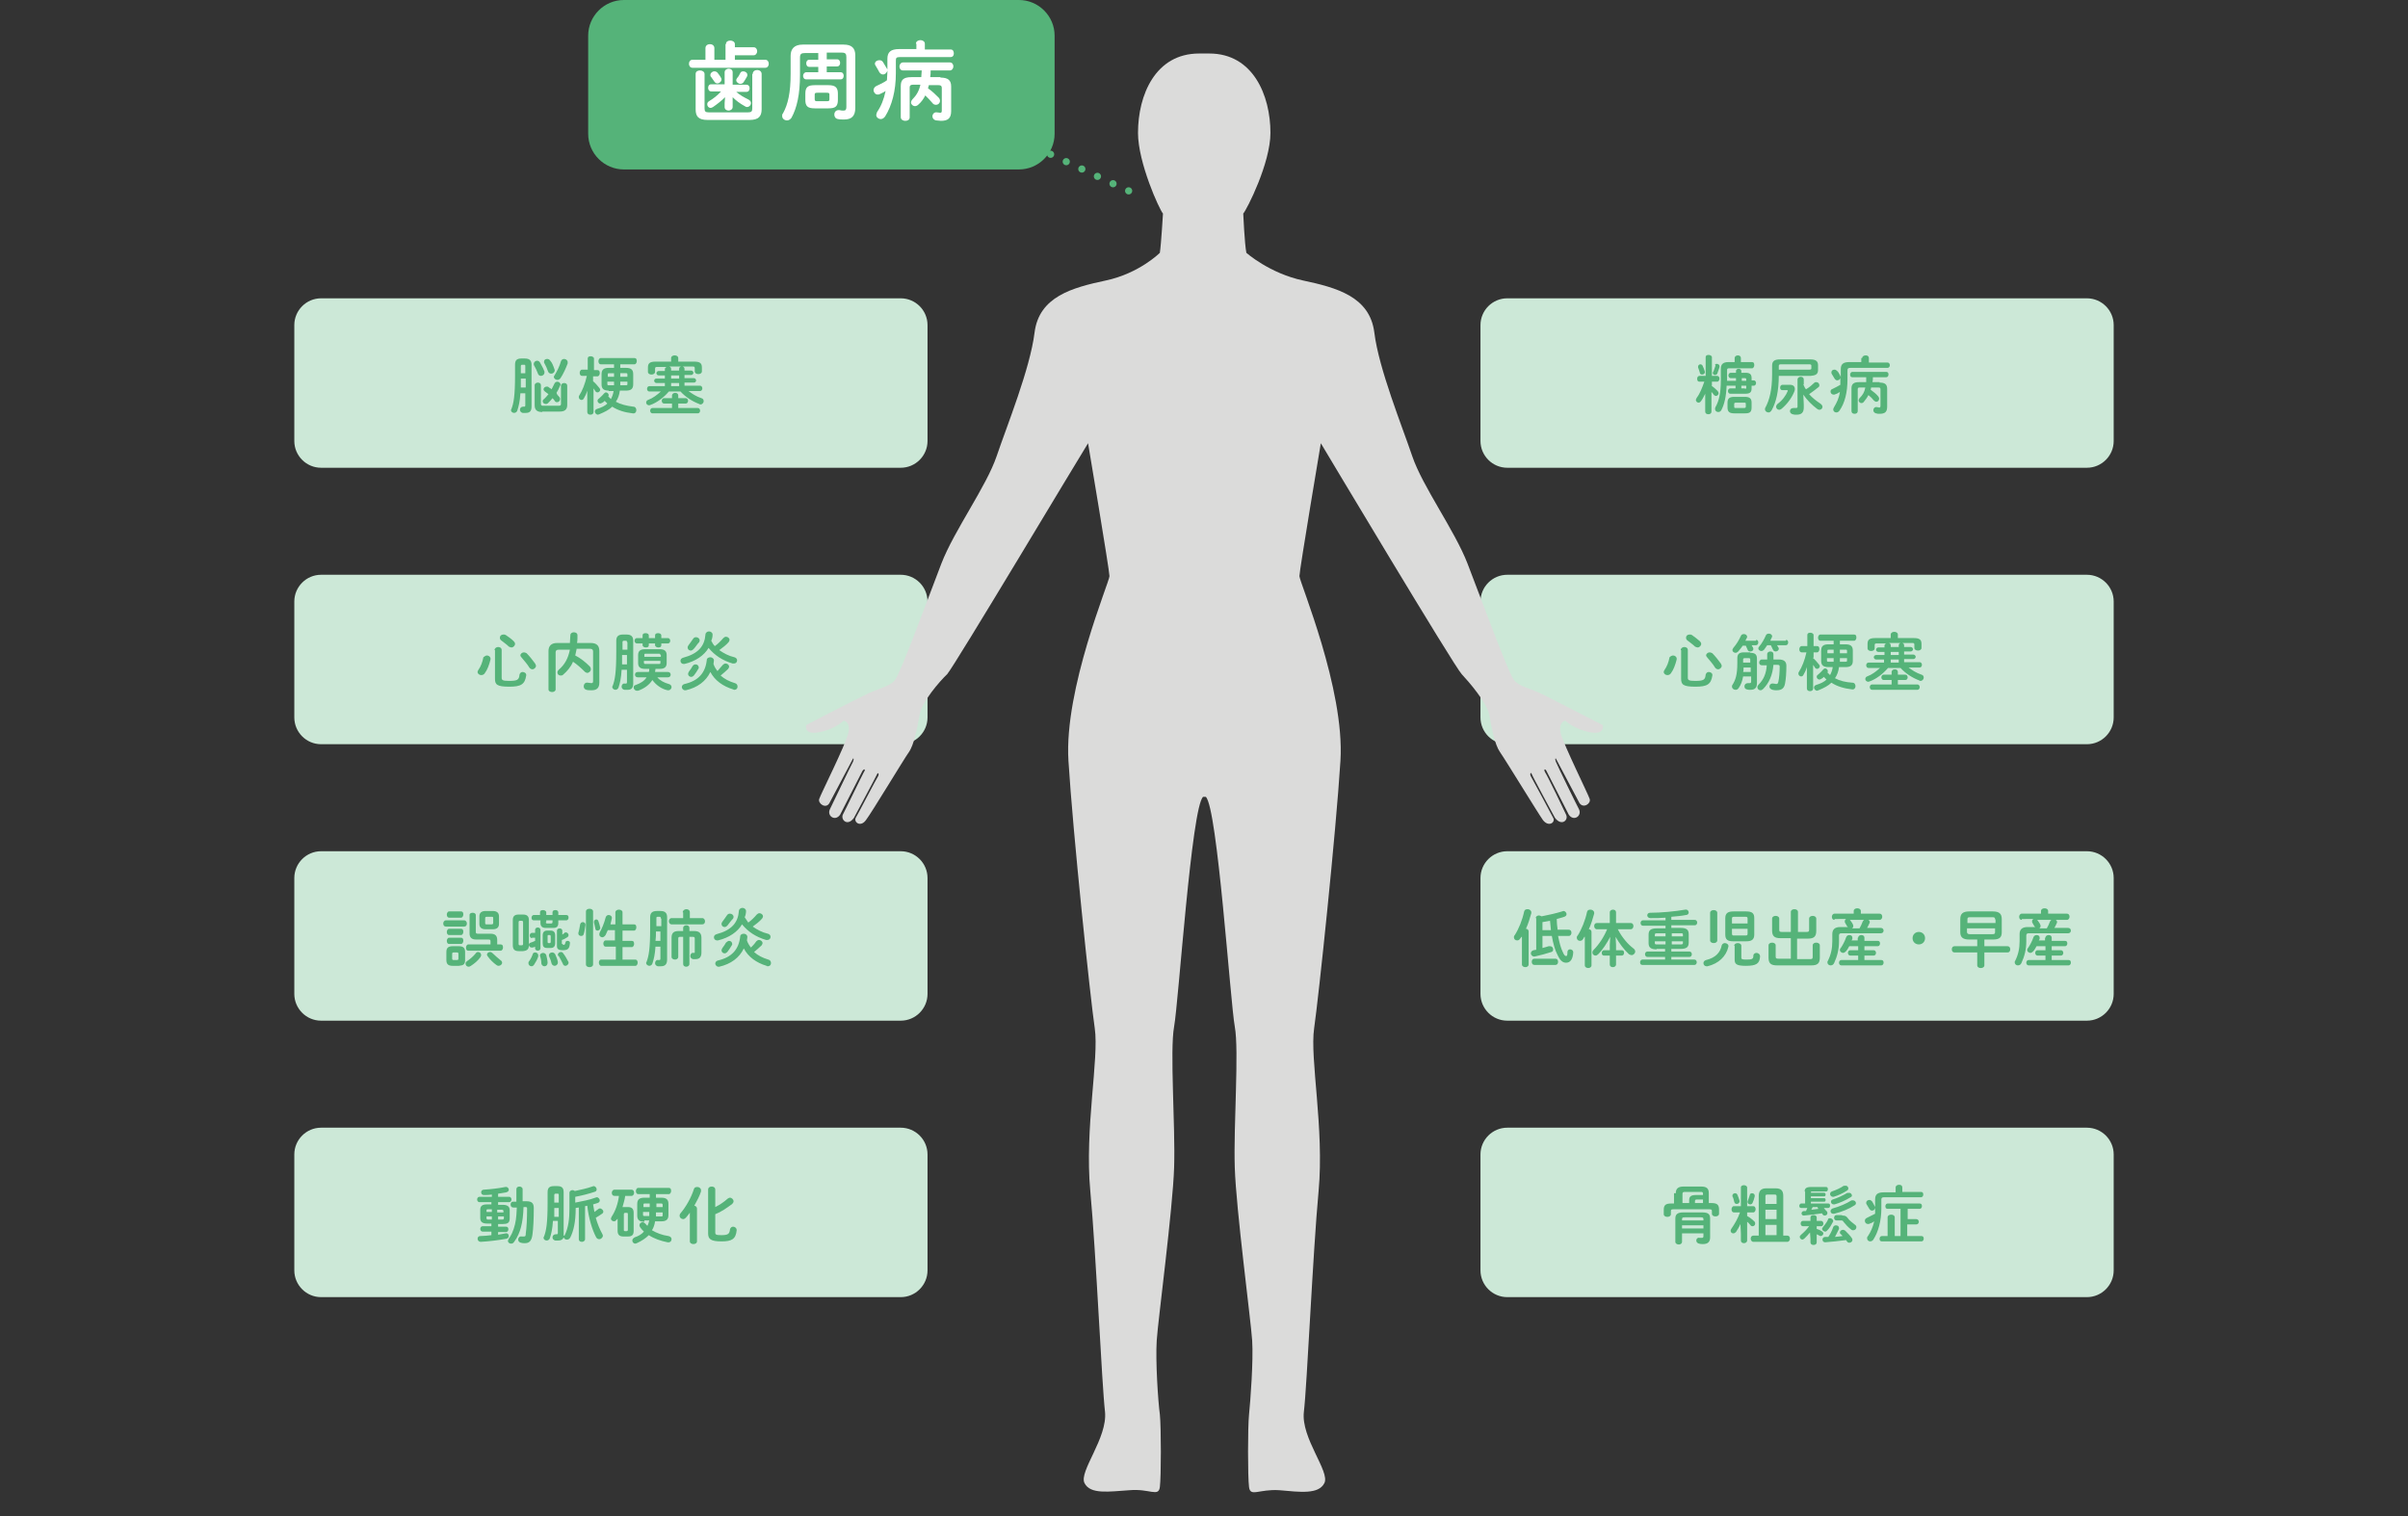
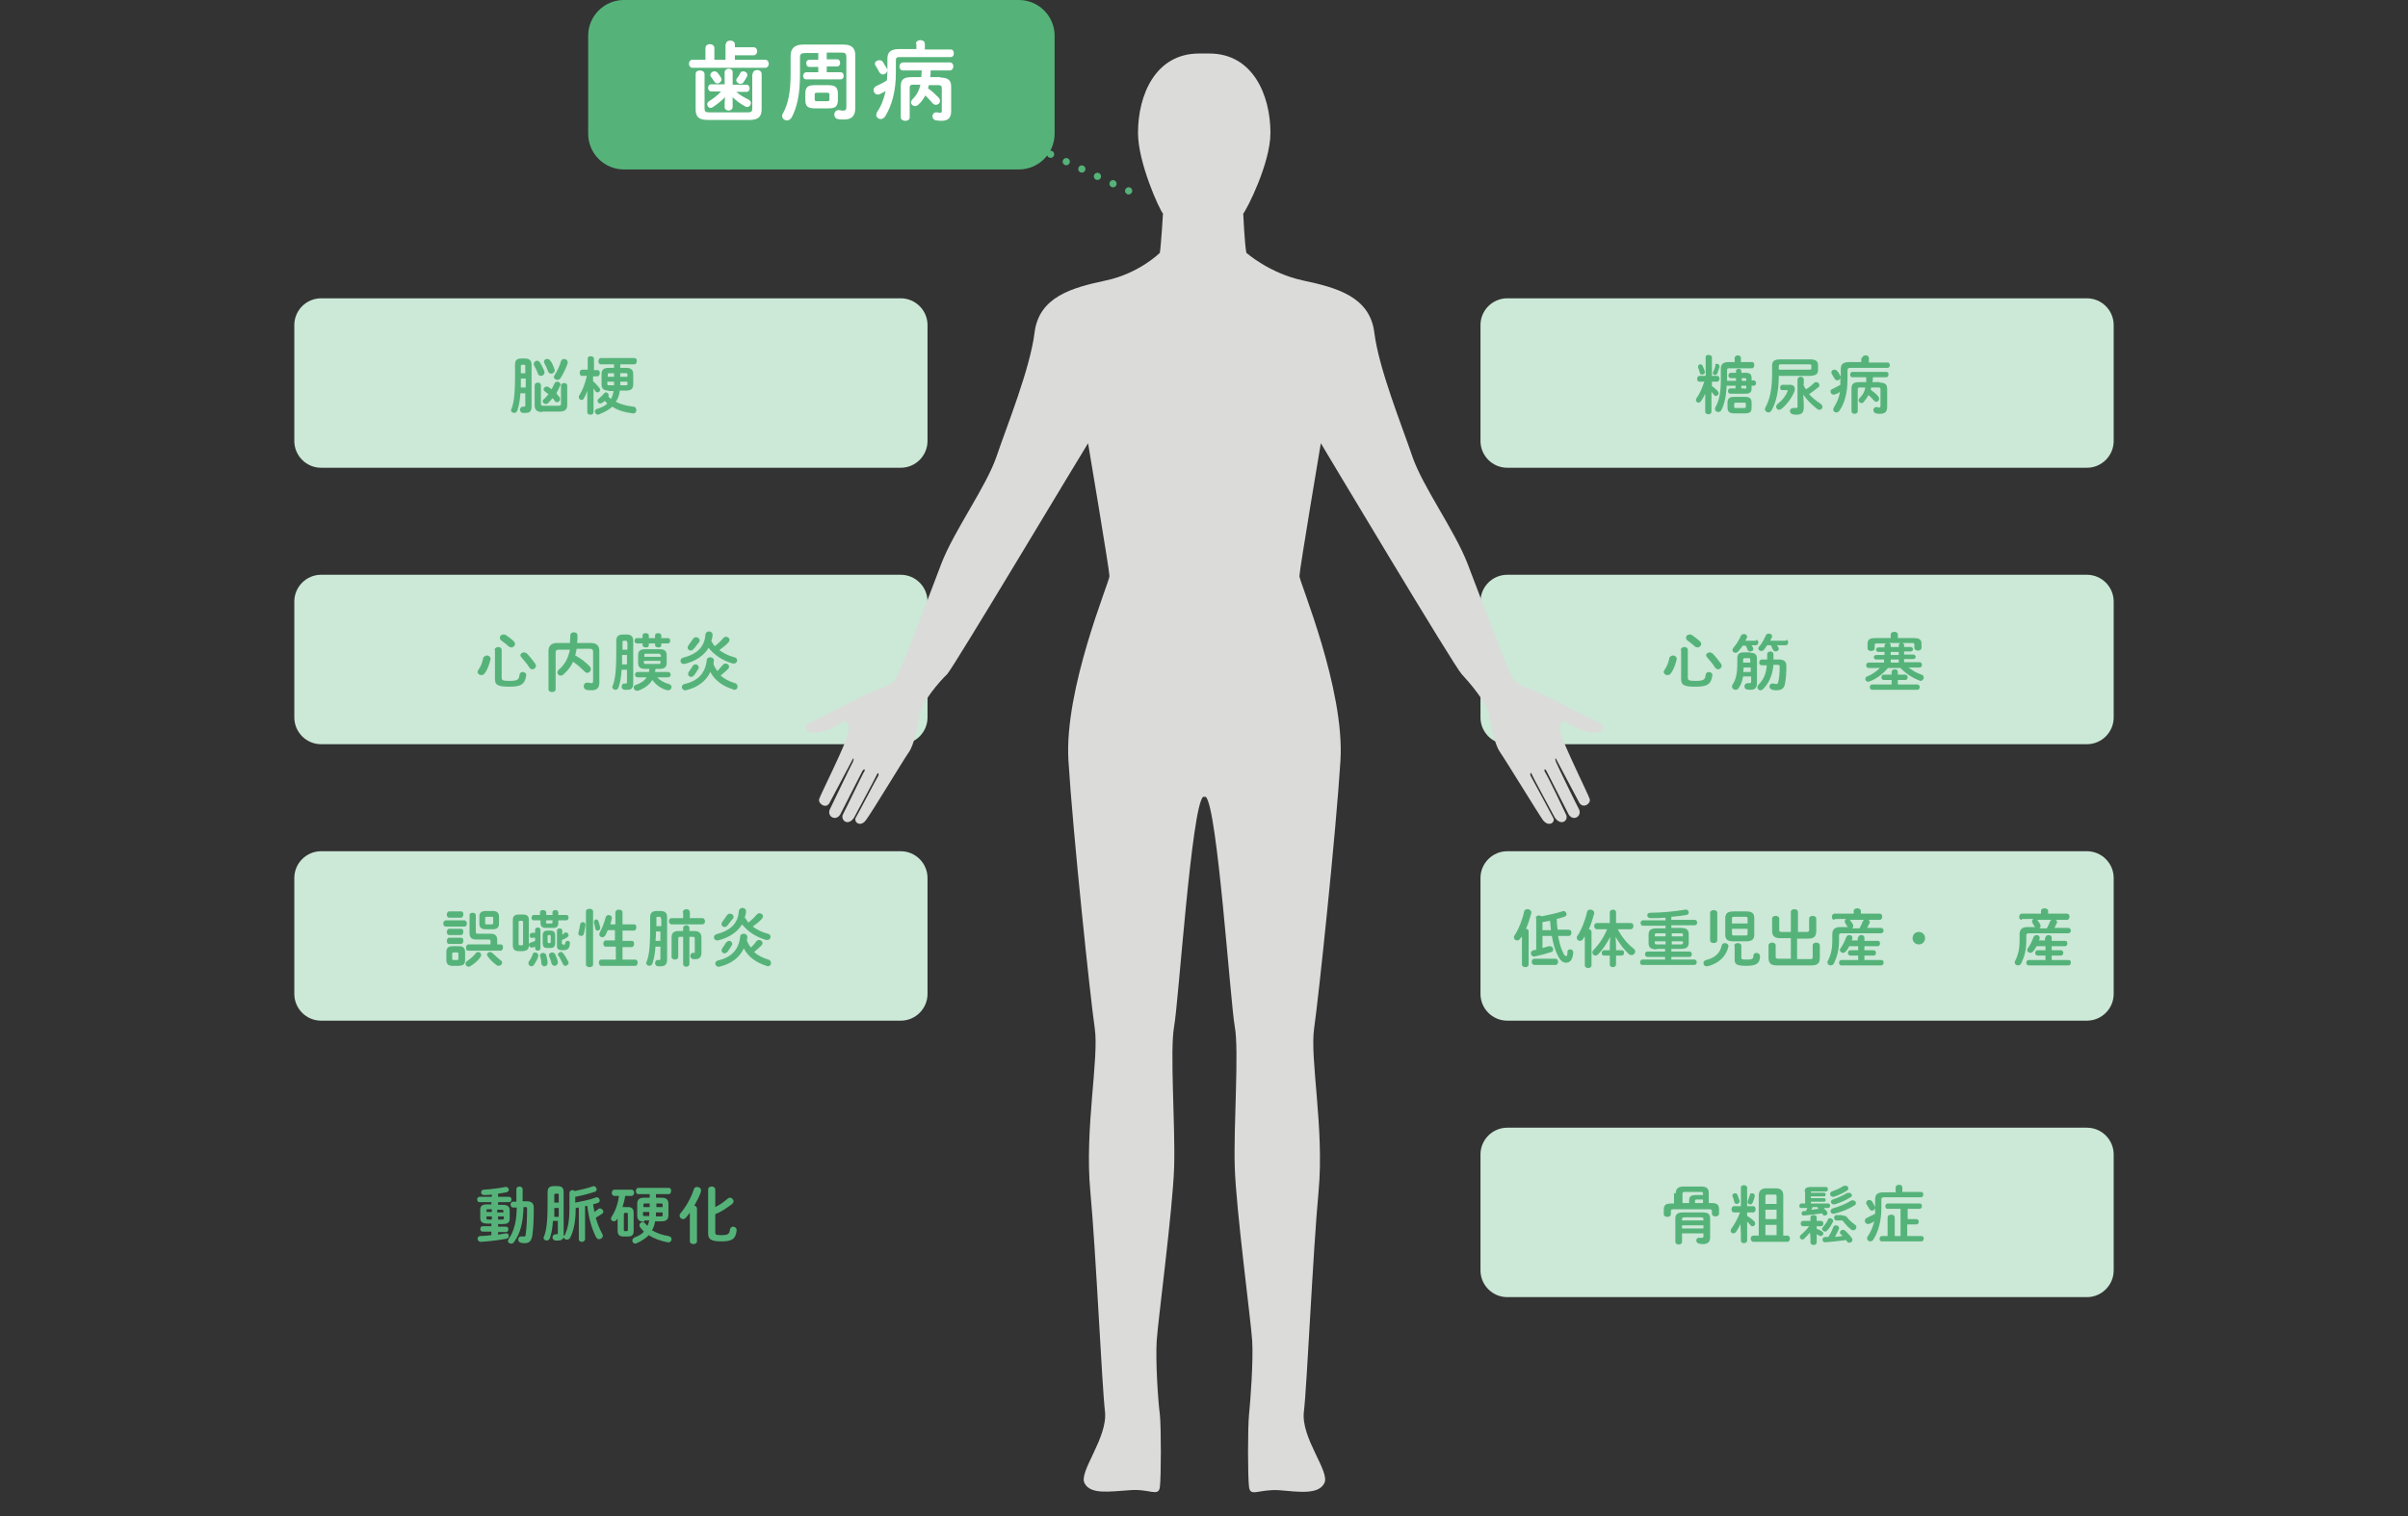
<svg xmlns="http://www.w3.org/2000/svg" version="1.1" id="レイヤー_1" x="0px" y="0px" width="540px" height="340px" viewBox="0 0 540 340" style="enable-background:new 0 0 540 340;" xml:space="preserve">
  <rect x="0" y="0" width="540" height="340" fill="#333333" stroke="none" />
  <style type="text/css">
	.st0{fill:none;}
	.st1{fill:#CCE8D7;}
	.st2{fill:#55B379;}
	.st3{fill:#DBDBDA;}
	.st4{fill:none;stroke:#55B379;stroke-width:1.61;stroke-linecap:round;stroke-linejoin:round;}
	.st5{fill:none;stroke:#55B379;stroke-width:1.61;stroke-linecap:round;stroke-linejoin:round;stroke-dasharray:0,3.866;}
	.st6{fill:#FFFFFF;}
</style>
  <g>
    <rect class="st0" width="540" height="340" />
    <g>
      <g>
        <g>
          <path class="st1" d="M202,104.9H72c-3.3,0-6-2.7-6-6v-26c0-3.3,2.7-6,6-6h130c3.3,0,6,2.7,6,6v26      C208,102.2,205.3,104.9,202,104.9z" />
          <g>
            <path class="st2" d="M116.7,88.2c-0.1,1.8-0.4,3-0.7,3.9c-0.1,0.3-0.4,0.5-0.7,0.5c-0.3,0-0.7-0.2-0.7-0.6c0-0.1,0-0.2,0.1-0.3       c0.5-1.3,0.8-3,0.8-7.5v-2.4c0-0.9,0.3-1.4,1.4-1.4h0.8c1.1,0,1.5,0.5,1.5,1.4v9.4c0,1.1-0.5,1.4-1.3,1.4c-0.2,0-0.4,0-0.7,0       c-0.4-0.1-0.6-0.4-0.6-0.7c0-0.4,0.3-0.7,0.7-0.7c0.1,0,0.2,0,0.3,0c0.1,0,0.2-0.1,0.2-0.3v-2.7H116.7z M117.8,84.9h-1       c0,0.7,0,1.4,0,2h1.1V84.9z M117.8,82.1c0-0.3-0.1-0.3-0.3-0.3h-0.4c-0.2,0-0.3,0.1-0.3,0.3v1.6h1V82.1z M122,83.1       c0.1,0.1,0.1,0.3,0.1,0.4c0,0.5-0.4,0.8-0.8,0.8c-0.3,0-0.6-0.2-0.7-0.6c-0.2-0.5-0.5-1.2-0.8-1.7c-0.1-0.1-0.1-0.3-0.1-0.4       c0-0.4,0.4-0.7,0.7-0.7c0.3,0,0.5,0.1,0.7,0.4C121.4,81.9,121.8,82.5,122,83.1z M121.6,92.4c-1.1,0-1.7-0.4-1.7-1.5v-4.5       c0-0.4,0.4-0.6,0.7-0.6c0.4,0,0.7,0.2,0.7,0.6v4.2c0,0.3,0.2,0.4,0.5,0.4h3.5c0.3,0,0.5-0.1,0.5-0.4v-4.1       c0-0.4,0.4-0.6,0.7-0.6c0.4,0,0.7,0.2,0.7,0.6v4.3c0,1.1-0.6,1.5-1.7,1.5H121.6z M125.4,89c0.2,0.2,0.2,0.4,0.2,0.5       c0,0.4-0.3,0.7-0.7,0.7c-0.2,0-0.4-0.1-0.5-0.3s-0.3-0.4-0.5-0.6c-0.3,0.4-0.7,0.8-1,1.1c-0.2,0.2-0.4,0.2-0.5,0.2       c-0.4,0-0.7-0.3-0.7-0.6c0-0.2,0.1-0.4,0.3-0.5c0.3-0.3,0.7-0.7,1-1.1c-0.3-0.2-0.5-0.4-0.8-0.6c-0.2-0.2-0.3-0.3-0.3-0.5       c0-0.3,0.3-0.6,0.7-0.6c0.1,0,0.3,0,0.4,0.1c0.2,0.2,0.5,0.3,0.7,0.5c0.2-0.4,0.4-0.8,0.6-1.2c0.1-0.3,0.4-0.5,0.7-0.5       c0.3,0,0.7,0.3,0.7,0.6c0,0.1,0,0.2-0.1,0.3c-0.2,0.5-0.5,1.1-0.8,1.6C124.9,88.5,125.2,88.8,125.4,89z M124.3,82.7       c0,0.1,0.1,0.2,0.1,0.3c0,0.5-0.4,0.8-0.8,0.8c-0.3,0-0.6-0.2-0.7-0.5c-0.2-0.6-0.5-1.3-0.8-1.8c-0.1-0.1-0.1-0.3-0.1-0.4       c0-0.4,0.3-0.6,0.7-0.6c0.3,0,0.5,0.1,0.7,0.4C123.8,81.3,124.1,82.1,124.3,82.7z M125.7,84.8c-0.2,0.3-0.5,0.4-0.7,0.4       c-0.4,0-0.8-0.3-0.8-0.7c0-0.1,0.1-0.3,0.2-0.4c0.5-0.8,1.1-2,1.4-3.1c0.1-0.3,0.4-0.5,0.7-0.5c0.4,0,0.8,0.3,0.8,0.7       c0,0.1,0,0.2,0,0.3C126.9,82.6,126.3,83.9,125.7,84.8z" />
            <path class="st2" d="M133,85.5c0.5,0.4,1,1,1.4,1.5c0.1,0.1,0.2,0.3,0.2,0.4c0,0.3-0.3,0.6-0.6,0.6c-0.2,0-0.4-0.1-0.5-0.3       c-0.1-0.2-0.3-0.4-0.4-0.6v5.3c0,0.4-0.3,0.6-0.7,0.6c-0.4,0-0.7-0.2-0.7-0.6v-2l0-2.8c-0.2,0.7-0.5,1.3-0.8,1.8       c-0.1,0.2-0.3,0.3-0.5,0.3c-0.3,0-0.6-0.3-0.6-0.6c0-0.1,0-0.3,0.1-0.4c0.7-1.1,1.3-2.6,1.7-4.4h-1.1c-0.3,0-0.5-0.3-0.5-0.7       c0-0.3,0.2-0.7,0.5-0.7h1.3v-2.5c0-0.4,0.3-0.5,0.7-0.5c0.3,0,0.7,0.2,0.7,0.5V83h0.8c0.4,0,0.5,0.3,0.5,0.7       c0,0.3-0.2,0.7-0.5,0.7H133V85.5z M136.5,87.6c-1.1,0-1.6-0.4-1.6-1.4v-2.3c0-1,0.5-1.4,1.6-1.4h1.2v-0.8h-3       c-0.3,0-0.5-0.3-0.5-0.7c0-0.3,0.2-0.7,0.5-0.7h7.6c0.4,0,0.5,0.3,0.5,0.7c0,0.3-0.2,0.7-0.5,0.7h-3.2v0.8h1.3       c1.1,0,1.6,0.4,1.6,1.4v2.3c0,1-0.5,1.4-1.6,1.4H139c-0.1,0.9-0.4,1.8-0.9,2.5c1.1,0.6,2.4,0.9,3.9,1.1c0.5,0,0.7,0.4,0.7,0.8       c0,0.4-0.3,0.8-0.8,0.7c-1.8-0.2-3.4-0.7-4.6-1.5c-0.7,0.7-1.7,1.2-2.9,1.7c-0.1,0-0.2,0.1-0.3,0.1c-0.4,0-0.7-0.4-0.7-0.7       c0-0.3,0.2-0.5,0.5-0.6c1-0.3,1.8-0.7,2.3-1.2c-0.2-0.2-0.4-0.4-0.6-0.6c-0.2,0.2-0.3,0.3-0.5,0.4c-0.2,0.1-0.4,0.2-0.5,0.2       c-0.3,0-0.6-0.3-0.6-0.6c0-0.2,0.1-0.4,0.3-0.5c0.3-0.3,0.8-0.7,1.1-1.1c0.2-0.2,0.3-0.3,0.5-0.3c0.3,0,0.6,0.3,0.6,0.6       c0,0.1,0,0.2-0.1,0.3c0.2,0.2,0.4,0.4,0.6,0.6c0.3-0.6,0.5-1.1,0.6-1.8H136.5z M137.7,84.5v-0.8h-1.1c-0.3,0-0.3,0.1-0.3,0.3       v0.5H137.7z M137.7,86.4c0-0.2,0-0.4,0-0.5v-0.3h-1.5v0.5c0,0.3,0.1,0.3,0.3,0.3H137.7z M139.1,85.6v0.3c0,0.2,0,0.4,0,0.5h1.3       c0.3,0,0.3-0.1,0.3-0.3v-0.5H139.1z M139.1,84.5h1.6v-0.5c0-0.3-0.1-0.3-0.3-0.3h-1.3V84.5z" />
-             <path class="st2" d="M149.1,85.9h-1.9c-0.3,0-0.5-0.3-0.5-0.5c0-0.3,0.2-0.5,0.5-0.5h1.9v-0.7h-1.4c-0.3,0-0.5-0.3-0.5-0.5       s0.2-0.5,0.5-0.5h1.4v-0.4c0-0.3,0.2-0.4,0.4-0.5h-2.2c-0.3,0-0.4,0.1-0.4,0.4v0.7c0,0.4-0.4,0.6-0.8,0.6       c-0.4,0-0.8-0.2-0.8-0.6v-1c0-0.9,0.4-1.3,1.7-1.3h3.5v-0.8c0-0.4,0.4-0.6,0.8-0.6c0.4,0,0.8,0.2,0.8,0.6v0.8h3.6       c1.3,0,1.7,0.4,1.7,1.3v0.9c0,0.4-0.4,0.6-0.8,0.6c-0.4,0-0.8-0.2-0.8-0.6v-0.7c0-0.3-0.1-0.4-0.4-0.4h-2.3       c0.2,0.1,0.4,0.2,0.4,0.5v0.4h1.5c0.3,0,0.5,0.3,0.5,0.5s-0.2,0.5-0.5,0.5h-1.5v0.7h2.1c0.3,0,0.5,0.3,0.5,0.5       c0,0.3-0.2,0.5-0.5,0.5h-2.1v0.7h3.5c0.3,0,0.5,0.3,0.5,0.6c0,0.3-0.2,0.6-0.5,0.6h-2.6c0.8,0.6,1.7,1.2,2.9,1.6       c0.4,0.1,0.5,0.4,0.5,0.7c0,0.3-0.3,0.7-0.7,0.7c-0.1,0-0.2,0-0.3-0.1c-1.6-0.6-3.1-1.6-4.2-2.8H150c-1.2,1.4-2.7,2.5-4.1,3       c-0.1,0-0.2,0.1-0.3,0.1c-0.4,0-0.7-0.3-0.7-0.6c0-0.2,0.1-0.5,0.4-0.6c1.1-0.4,2-1.1,2.9-1.9h-2.6c-0.3,0-0.5-0.3-0.5-0.6       c0-0.3,0.2-0.6,0.5-0.6h3.5V85.9z M150.7,90.5h-1.8c-0.3,0-0.5-0.3-0.5-0.6c0-0.3,0.2-0.6,0.5-0.6h1.8v-0.6       c0-0.4,0.4-0.6,0.7-0.6c0.4,0,0.7,0.2,0.7,0.6v0.6h1.7c0.3,0,0.5,0.3,0.5,0.6c0,0.3-0.2,0.6-0.5,0.6h-1.7v1h4.4       c0.3,0,0.5,0.3,0.5,0.6c0,0.3-0.2,0.6-0.5,0.6h-10.2c-0.3,0-0.5-0.3-0.5-0.6c0-0.3,0.2-0.6,0.5-0.6h4.4V90.5z M150.1,82.2       c0.2,0.1,0.4,0.2,0.4,0.5v0.4h1.8v-0.4c0-0.3,0.2-0.4,0.4-0.5H150.1z M152.3,84.9v-0.7h-1.8v0.7H152.3z M152.3,86.6v-0.7h-1.8       v0.7H152.3z" />
          </g>
        </g>
        <g>
-           <path class="st1" d="M202,290.9H72c-3.3,0-6-2.7-6-6v-26c0-3.3,2.7-6,6-6h130c3.3,0,6,2.7,6,6v26      C208,288.2,205.3,290.9,202,290.9z" />
          <g>
            <path class="st2" d="M110.3,269.6h-2.8c-0.3,0-0.5-0.3-0.5-0.6c0-0.3,0.2-0.6,0.5-0.6h2.8v-0.5c-0.6,0.1-1.2,0.1-1.8,0.1       c-0.4,0-0.6-0.3-0.6-0.6c0-0.3,0.2-0.6,0.6-0.6c1.6-0.1,3.3-0.3,4.8-0.6c0.5-0.1,0.8,0.3,0.8,0.6c0,0.3-0.2,0.5-0.6,0.6       c-0.6,0.1-1.2,0.2-1.8,0.3v0.7h2.5c0.3,0,0.5,0.3,0.5,0.6c0,0.3-0.2,0.6-0.5,0.6h-2.5v0.6h1.1c1,0,1.5,0.4,1.5,1.2v1.9       c0,1-0.6,1.2-1.5,1.2h-1.1v0.6h1.8c0.4,0,0.5,0.3,0.5,0.6c0,0.3-0.2,0.6-0.5,0.6h-1.8v0.6c0.6-0.1,1.2-0.2,1.7-0.3       c0.5-0.1,0.7,0.3,0.7,0.6c0,0.3-0.2,0.5-0.5,0.6c-1.6,0.3-3.9,0.6-5.8,0.7c-0.4,0-0.7-0.3-0.7-0.7c0-0.3,0.2-0.6,0.6-0.6       c0.8,0,1.6-0.1,2.5-0.2v-0.8h-2c-0.3,0-0.5-0.3-0.5-0.6c0-0.3,0.2-0.6,0.5-0.6h2v-0.6h-1c-1,0-1.5-0.4-1.5-1.2v-1.9       c0-0.8,0.4-1.2,1.5-1.2h1V269.6z M110.3,271.9v-0.7h-0.9c-0.3,0-0.3,0.1-0.3,0.3v0.3H110.3z M110.3,273.5v-0.7h-1.2v0.4       c0,0.2,0.1,0.3,0.3,0.3H110.3z M111.6,271.9h1.3v-0.3c0-0.2-0.1-0.3-0.4-0.3h-1V271.9z M112.6,273.5c0.3,0,0.4-0.1,0.4-0.3       v-0.4h-1.3v0.7H112.6z M117.4,270.7c-0.1,3.5-0.7,5.9-2.1,7.8c-0.2,0.3-0.4,0.4-0.7,0.4c-0.4,0-0.7-0.3-0.7-0.6       c0-0.1,0.1-0.3,0.2-0.5c0.3-0.4,0.5-0.8,0.7-1.2c0.6-1.3,0.9-2.7,1-4.1c0-0.6,0.1-1.1,0.1-1.7l-0.8,0c-0.4,0-0.6-0.3-0.6-0.7       c0-0.3,0.2-0.6,0.5-0.6l0.8,0v-2.8c0-0.4,0.3-0.6,0.7-0.6c0.3,0,0.7,0.2,0.7,0.6v2.7l0.9,0c1.2,0,1.6,0.5,1.6,1.5       c0,2.5-0.1,4.6-0.3,6s-0.7,1.9-1.7,1.9c-0.3,0-0.6,0-0.9-0.1c-0.4-0.1-0.6-0.4-0.6-0.7c0-0.4,0.3-0.8,0.8-0.7       c0.2,0,0.4,0,0.5,0c0.3,0,0.4-0.1,0.4-0.6c0.2-1.4,0.3-3.4,0.3-5.7c0-0.2-0.1-0.3-0.3-0.3L117.4,270.7z" />
            <path class="st2" d="M126.6,277.1C126.6,277.2,126.6,277.2,126.6,277.1c0.9-1.8,1.1-3.9,1.1-6v-3.6c0-0.4,0.4-0.6,0.7-0.6       c0.2,0,0.4,0.1,0.5,0.2c1.4-0.3,2.8-0.6,3.9-1c0.1,0,0.2-0.1,0.3-0.1c0.4,0,0.7,0.4,0.7,0.7c0,0.3-0.1,0.5-0.5,0.6       c-1.2,0.4-2.7,0.8-4.3,1.1v1.3c1.5-0.3,3.2-0.6,4.5-1.1c0.1,0,0.2-0.1,0.3-0.1c0.4,0,0.7,0.4,0.7,0.7c0,0.3-0.2,0.5-0.5,0.6       c-0.3,0.1-0.6,0.2-1,0.3c0.1,0.6,0.2,1.1,0.3,1.7c0.3-0.2,0.5-0.4,0.8-0.6c0.1-0.1,0.3-0.2,0.4-0.2c0.4,0,0.8,0.4,0.8,0.7       c0,0.2-0.1,0.4-0.3,0.5c-0.4,0.3-0.9,0.6-1.4,0.9c0.4,1.4,0.9,2.6,1.4,3.5c0.1,0.2,0.2,0.4,0.2,0.5c0,0.4-0.4,0.8-0.8,0.8       c-0.3,0-0.5-0.1-0.7-0.4c-0.9-1.7-1.7-4.3-2-7.1c-0.2,0-0.3,0.1-0.5,0.1v7.4c0,0.4-0.4,0.6-0.7,0.6c-0.4,0-0.7-0.2-0.7-0.6       v-7.1c-0.2,0-0.5,0.1-0.7,0.1v0.1c0,3.1-0.5,5.1-1.2,6.5c-0.2,0.4-0.5,0.5-0.8,0.5s-0.6-0.2-0.7-0.5c-0.2,0.5-0.6,0.7-1.2,0.7       c-0.2,0-0.4,0-0.7,0c-0.4-0.1-0.6-0.4-0.6-0.7c0-0.4,0.3-0.7,0.7-0.7c0.1,0,0.2,0,0.3,0c0.1,0,0.2-0.1,0.2-0.3v-2.7h-1.1       c-0.1,1.8-0.4,3-0.7,3.9c-0.1,0.3-0.4,0.5-0.7,0.5c-0.3,0-0.7-0.2-0.7-0.6c0-0.1,0-0.2,0.1-0.3c0.5-1.3,0.8-3,0.8-7.5v-2.4       c0-0.9,0.3-1.4,1.4-1.4h0.8c1.1,0,1.4,0.5,1.4,1.4V277.1z M124.3,270.9c0,0.7,0,1.4,0,2h1v-2H124.3z M125.3,268       c0-0.3-0.1-0.3-0.3-0.3h-0.4c-0.2,0-0.3,0.1-0.3,0.3v1.7h1V268z" />
            <path class="st2" d="M139.8,277.3c-0.9,0-1.3-0.4-1.3-1.3v-1.4l0-1.3c-0.1,0.1-0.1,0.2-0.2,0.2c-0.2,0.3-0.4,0.4-0.6,0.4       c-0.4,0-0.7-0.3-0.7-0.6c0-0.1,0.1-0.3,0.2-0.5c0.8-1.2,1.4-2.9,1.6-4.6h-1c-0.4,0-0.6-0.3-0.6-0.7c0-0.3,0.2-0.7,0.6-0.7h3.8       c0.4,0,0.6,0.3,0.6,0.7c0,0.3-0.2,0.7-0.6,0.7h-1.4c-0.1,0.9-0.4,1.7-0.6,2.5h0.1h1.1c0.9,0,1.3,0.4,1.3,1.3v4       c0,0.9-0.3,1.3-1.3,1.3H139.8z M140.5,276.1c0.2,0,0.3-0.1,0.3-0.3v-3.5c0-0.3-0.1-0.3-0.3-0.3h-0.3c-0.2,0-0.3,0.1-0.3,0.3       v3.5c0,0.2,0,0.3,0.3,0.3H140.5z M144.5,274c-1.1,0-1.6-0.4-1.6-1.4V270c0-1,0.5-1.4,1.6-1.4h1.2v-0.8h-2.6       c-0.3,0-0.5-0.3-0.5-0.7c0-0.3,0.2-0.7,0.5-0.7h6.9c0.4,0,0.5,0.3,0.5,0.7c0,0.3-0.2,0.7-0.5,0.7h-2.9v0.8h1.2       c1.1,0,1.6,0.4,1.6,1.4v2.5c0,1-0.5,1.4-1.6,1.4h-1.4c-0.1,0.7-0.3,1.4-0.7,2c1,0.6,2.3,1.1,3.7,1.3c0.5,0.1,0.7,0.4,0.7,0.7       c0,0.4-0.3,0.8-0.9,0.7c-1.5-0.3-3-0.8-4.2-1.6c-0.7,0.7-1.6,1.3-2.7,1.8c-0.1,0-0.2,0.1-0.3,0.1c-0.4,0-0.7-0.3-0.7-0.7       c0-0.3,0.2-0.5,0.5-0.7c0.9-0.3,1.6-0.7,2.1-1.3c-0.3-0.3-0.6-0.6-0.8-0.9c-0.1-0.2-0.2-0.3-0.2-0.5c0-0.4,0.3-0.7,0.7-0.7       c0.2,0,0.4,0.1,0.6,0.3c0.2,0.2,0.3,0.4,0.5,0.5c0.2-0.4,0.3-0.8,0.4-1.2H144.5z M145.7,270.7v-0.8h-1.1       c-0.3,0-0.3,0.1-0.3,0.3v0.5H145.7z M145.6,272.7c0-0.3,0-0.6,0-0.9h-1.4v0.6c0,0.3,0.1,0.3,0.3,0.3H145.6z M147.1,271.9       c0,0.3,0,0.6,0,0.9h1.2c0.3,0,0.3-0.1,0.3-0.3v-0.6H147.1z M147.1,270.7h1.5v-0.5c0-0.2-0.1-0.3-0.3-0.3h-1.1V270.7z" />
            <path class="st2" d="M154.8,271.8c-0.3,0.5-0.7,0.9-1,1.3c-0.2,0.2-0.4,0.3-0.6,0.3c-0.4,0-0.8-0.3-0.8-0.8       c0-0.2,0.1-0.4,0.2-0.5c1.2-1.4,2.4-3.5,3-5.4c0.1-0.4,0.4-0.5,0.8-0.5c0.4,0,0.8,0.3,0.8,0.7c0,0.1,0,0.2,0,0.3       c-0.3,1-0.9,2.1-1.5,3.2c0.3,0,0.6,0.3,0.6,0.6v7.4c0,0.4-0.4,0.6-0.8,0.6c-0.4,0-0.8-0.2-0.8-0.6V271.8z M160.4,270.7       c1-0.5,1.9-1.1,2.8-1.9c0.2-0.1,0.3-0.2,0.5-0.2c0.4,0,0.8,0.4,0.8,0.8c0,0.2-0.1,0.4-0.3,0.6c-1.2,0.9-2.5,1.8-3.8,2.3v4.1       c0,0.5,0.2,0.6,1.4,0.6c1.5,0,1.8-0.3,1.9-1.3c0.1-0.4,0.4-0.6,0.7-0.6c0.4,0,0.8,0.3,0.8,0.8c-0.2,2-1.1,2.5-3.4,2.5       c-2.4,0-3-0.5-3-1.8v-9.8c0-0.5,0.4-0.7,0.8-0.7c0.4,0,0.8,0.2,0.8,0.7V270.7z" />
          </g>
        </g>
        <g>
          <path class="st1" d="M202,166.9H72c-3.3,0-6-2.7-6-6v-26c0-3.3,2.7-6,6-6h130c3.3,0,6,2.7,6,6v26      C208,164.2,205.3,166.9,202,166.9z" />
          <g>
            <path class="st2" d="M109.2,147c0.4,0,0.8,0.3,0.8,0.7c0,0.1,0,0.1,0,0.2c-0.3,1.2-0.7,2.3-1.3,3.1c-0.2,0.3-0.5,0.4-0.8,0.4       c-0.4,0-0.8-0.3-0.8-0.7c0-0.2,0.1-0.3,0.2-0.5c0.5-0.7,0.9-1.7,1.1-2.8C108.7,147.2,108.9,147,109.2,147z M110.9,145.8       c0-0.4,0.4-0.7,0.8-0.7c0.4,0,0.8,0.2,0.8,0.7v6.2c0,0.5,0.2,0.7,1.6,0.7c1.9,0,2.3-0.2,2.4-1.4c0.1-0.4,0.4-0.6,0.7-0.6       c0.4,0,0.9,0.3,0.8,0.8c-0.3,2-1.2,2.5-3.8,2.5c-2.8,0-3.2-0.5-3.2-1.8V145.8z M115.2,143.8c0.2,0.2,0.3,0.4,0.3,0.6       c0,0.4-0.4,0.8-0.8,0.8c-0.2,0-0.4-0.1-0.6-0.2c-0.5-0.5-1.1-0.9-1.6-1.3c-0.3-0.2-0.4-0.4-0.4-0.7c0-0.4,0.3-0.7,0.8-0.7       c0.2,0,0.3,0,0.5,0.1C114,142.8,114.7,143.3,115.2,143.8z M120,148.8c0.1,0.2,0.2,0.4,0.2,0.5c0,0.4-0.4,0.8-0.8,0.8       c-0.2,0-0.5-0.1-0.7-0.4c-0.4-0.7-1.2-1.6-1.7-2.2c-0.2-0.2-0.3-0.4-0.3-0.5c0-0.4,0.4-0.7,0.8-0.7c0.2,0,0.4,0.1,0.6,0.2       C118.7,147.1,119.5,148.1,120,148.8z" />
            <path class="st2" d="M129.3,145.6c-0.1,0.5-0.2,1-0.3,1.4c1.2,0.6,2.3,1.5,3.2,2.4c0.2,0.2,0.3,0.4,0.3,0.7       c0,0.4-0.4,0.8-0.8,0.8c-0.2,0-0.3-0.1-0.5-0.2c-0.9-0.9-1.8-1.7-2.7-2.3c-0.5,1.2-1.3,2.1-2.2,2.9c-0.2,0.2-0.4,0.2-0.6,0.2       c-0.4,0-0.7-0.3-0.7-0.7c0-0.2,0.1-0.4,0.3-0.6c1.3-1.1,2.1-2.5,2.5-4.5h-2.5c-0.5,0-0.7,0.2-0.7,0.6v8.3       c0,0.4-0.4,0.6-0.8,0.6c-0.4,0-0.8-0.2-0.8-0.6V146c0-1.1,0.6-1.8,1.9-1.8h2.9c0-0.5,0.1-1.1,0.1-1.7c0-0.5,0.4-0.7,0.8-0.7       c0.4,0,0.8,0.2,0.8,0.7c0,0.6,0,1.2-0.1,1.7h3.1c1.4,0,1.9,0.7,1.9,1.8v7.1c0,1.2-0.6,1.7-1.7,1.7c-0.5,0-0.9,0-1.2-0.1       c-0.4-0.1-0.6-0.4-0.6-0.8c0-0.4,0.3-0.9,0.9-0.8c0.3,0,0.5,0.1,0.8,0.1s0.4-0.1,0.4-0.5v-6.6c0-0.4-0.2-0.6-0.7-0.6H129.3z" />
            <path class="st2" d="M139.4,150.2c-0.1,1.9-0.4,3.1-0.7,4c-0.1,0.3-0.4,0.5-0.7,0.5c-0.3,0-0.7-0.3-0.7-0.6       c0-0.1,0-0.2,0.1-0.3c0.5-1.3,0.8-3,0.8-7.6v-2.5c0-0.9,0.4-1.4,1.5-1.4h0.8c1.1,0,1.5,0.5,1.5,1.4v9.6c0,1.1-0.5,1.4-1.3,1.4       c-0.2,0-0.4,0-0.7,0c-0.4-0.1-0.6-0.4-0.6-0.7c0-0.4,0.3-0.8,0.7-0.7c0.1,0,0.2,0,0.3,0c0.1,0,0.2-0.1,0.2-0.3v-2.8H139.4z        M140.6,146.9h-1.1c0,0.7,0,1.4,0,2.1h1.1V146.9z M140.6,144c0-0.3-0.1-0.3-0.3-0.3h-0.4c-0.2,0-0.3,0.1-0.3,0.3v1.7h1.1V144z        M144.6,150c-1,0-1.5-0.4-1.5-1.3v-1.8c0-0.9,0.5-1.3,1.5-1.3h3.4c1,0,1.5,0.4,1.5,1.3v1.8c0,0.9-0.5,1.3-1.5,1.3h-1       c0,0.2-0.1,0.4-0.1,0.7h2.9c0.4,0,0.6,0.3,0.6,0.6s-0.2,0.6-0.6,0.6h-2.4c0.6,0.7,1.5,1.2,2.6,1.5c0.4,0.1,0.6,0.4,0.6,0.7       c0,0.3-0.3,0.7-0.7,0.7c-0.1,0-0.1,0-0.2,0c-1.4-0.3-2.6-1.2-3.4-2.3c-0.7,1.1-1.8,1.9-3.2,2.4c-0.1,0-0.2,0-0.3,0       c-0.4,0-0.7-0.4-0.7-0.7c0-0.3,0.1-0.5,0.5-0.6c1.1-0.4,1.9-0.9,2.4-1.7h-2c-0.4,0-0.6-0.3-0.6-0.6s0.2-0.6,0.6-0.6h2.5       c0.1-0.2,0.1-0.4,0.1-0.7H144.6z M146.9,143.1v-0.6c0-0.4,0.3-0.5,0.7-0.5c0.4,0,0.7,0.2,0.7,0.5v0.6h1.5       c0.3,0,0.5,0.3,0.5,0.6c0,0.3-0.2,0.6-0.5,0.6h-1.5v0.4c0,0.4-0.3,0.5-0.7,0.5c-0.3,0-0.7-0.2-0.7-0.5v-0.4h-1.4v0.4       c0,0.4-0.3,0.5-0.7,0.5c-0.3,0-0.7-0.2-0.7-0.5v-0.4h-1.3c-0.3,0-0.5-0.3-0.5-0.6c0-0.3,0.2-0.6,0.5-0.6h1.3v-0.6       c0-0.4,0.3-0.5,0.7-0.5c0.4,0,0.7,0.2,0.7,0.5v0.6H146.9z M148.1,146.9c0-0.2-0.1-0.3-0.3-0.3h-3c-0.3,0-0.3,0.1-0.3,0.3v0.4       h3.7V146.9z M147.8,148.9c0.3,0,0.3-0.1,0.3-0.3v-0.4h-3.7v0.4c0,0.2,0.1,0.3,0.3,0.3H147.8z" />
            <path class="st2" d="M162.1,149.1c0.2-0.2,0.4-0.3,0.6-0.3c0.4,0,0.8,0.3,0.8,0.7c0,0.2-0.1,0.3-0.2,0.5       c-0.5,0.5-1.1,1-1.7,1.5c0.9,0.8,1.9,1.3,3.2,1.7c0.4,0.1,0.6,0.4,0.6,0.8c0,0.4-0.3,0.7-0.7,0.7c-0.1,0-0.2,0-0.3-0.1       c-2.3-0.7-4.1-2-5.1-3.9c-1,2.1-2.9,3.5-5.5,4.1c-0.1,0-0.1,0-0.2,0c-0.4,0-0.7-0.4-0.7-0.7c0-0.3,0.2-0.6,0.6-0.7       c3.1-0.7,4.7-2.5,5-5.4c0-0.4,0.4-0.6,0.8-0.6c0.4,0,0.8,0.3,0.8,0.7c0,0.3-0.1,0.6-0.1,0.8c0.2,0.6,0.5,1.1,0.9,1.6       C161.1,150.2,161.6,149.7,162.1,149.1z M160.3,144.9c0.7-0.5,1.3-1.1,1.9-1.8c0.2-0.2,0.4-0.3,0.6-0.3c0.4,0,0.8,0.3,0.8,0.7       c0,0.2-0.1,0.3-0.2,0.5c-0.6,0.7-1.3,1.2-2.1,1.8c1,0.7,2.1,1.3,3.4,1.6c0.4,0.1,0.6,0.4,0.6,0.7c0,0.4-0.3,0.7-0.7,0.7       c-0.1,0-0.2,0-0.3,0c-2.3-0.7-4-1.8-5.4-3.5c-1,1.7-2.9,3-5.4,3.6c-0.1,0-0.2,0-0.2,0c-0.4,0-0.7-0.3-0.7-0.7       c0-0.3,0.2-0.6,0.6-0.7c3.4-0.9,4.8-2.6,5-5.2c0-0.4,0.4-0.7,0.8-0.7c0.4,0,0.8,0.3,0.8,0.7c0,0.5-0.1,1-0.3,1.4       C159.8,144.3,160,144.6,160.3,144.9z M155.5,145.6c-0.2,0.2-0.4,0.3-0.6,0.3c-0.4,0-0.7-0.3-0.7-0.7c0-0.2,0.1-0.3,0.2-0.5       c0.4-0.5,0.7-1,1-1.4c0.2-0.3,0.4-0.4,0.7-0.4c0.4,0,0.8,0.3,0.8,0.7c0,0.1,0,0.2-0.1,0.4C156.3,144.5,156,145.1,155.5,145.6z        M156,149c0.4,0,0.7,0.3,0.7,0.7c0,0.1,0,0.2-0.1,0.3c-0.3,0.5-0.6,1-1,1.5c-0.2,0.2-0.4,0.3-0.6,0.3c-0.4,0-0.7-0.3-0.7-0.7       c0-0.1,0.1-0.3,0.2-0.5c0.3-0.4,0.6-0.8,0.8-1.2C155.5,149.1,155.7,149,156,149z" />
          </g>
        </g>
        <g>
          <path class="st1" d="M202,228.9H72c-3.3,0-6-2.7-6-6v-26c0-3.3,2.7-6,6-6h130c3.3,0,6,2.7,6,6v26      C208,226.2,205.3,228.9,202,228.9z" />
          <g>
            <path class="st2" d="M100,207.8c-0.4,0-0.6-0.3-0.6-0.7c0-0.3,0.2-0.7,0.6-0.7h4.1c0.4,0,0.6,0.4,0.6,0.7       c0,0.4-0.2,0.7-0.6,0.7H100z M101.5,216.6c-1,0-1.4-0.4-1.4-1.3v-1.8c0-0.8,0.3-1.3,1.4-1.3h1.4c1,0,1.4,0.4,1.4,1.3v1.8       c0,1-0.4,1.2-1.4,1.3H101.5z M100.7,205.8c-0.3,0-0.5-0.3-0.5-0.7c0-0.3,0.2-0.7,0.5-0.7h2.7c0.4,0,0.5,0.3,0.5,0.7       c0,0.3-0.2,0.7-0.5,0.7H100.7z M100.7,209.7c-0.3,0-0.5-0.3-0.5-0.7c0-0.3,0.2-0.7,0.5-0.7h2.7c0.4,0,0.5,0.3,0.5,0.7       c0,0.3-0.2,0.7-0.5,0.7H100.7z M100.7,211.7c-0.3,0-0.5-0.3-0.5-0.7c0-0.3,0.2-0.7,0.5-0.7h2.7c0.4,0,0.5,0.3,0.5,0.7       c0,0.3-0.2,0.7-0.5,0.7H100.7z M102.5,215.3c0.2,0,0.3-0.1,0.3-0.3v-1.1c0-0.2-0.1-0.3-0.3-0.3h-0.8c-0.2,0-0.3,0.1-0.3,0.3       v1.1c0,0.2,0.1,0.3,0.3,0.3H102.5z M107.2,213.5c0.4,0,0.7,0.3,0.7,0.7c0,0.2-0.1,0.3-0.2,0.5c-0.5,0.7-1.3,1.4-2.1,1.9       c-0.2,0.1-0.3,0.2-0.5,0.2c-0.4,0-0.7-0.3-0.7-0.7c0-0.2,0.1-0.4,0.4-0.6c0.6-0.4,1.3-1,1.8-1.6       C106.8,213.6,107,213.5,107.2,213.5z M110,211.1c0-0.3-0.1-0.4-0.4-0.4h-2.8c-1,0-1.5-0.4-1.5-1.4v-4.1c0-0.4,0.4-0.5,0.7-0.5       c0.4,0,0.7,0.2,0.7,0.5v3.8c0,0.3,0.1,0.4,0.5,0.4h2.8c1,0,1.5,0.4,1.5,1.4v1h0.8c0.4,0,0.5,0.3,0.5,0.7c0,0.3-0.2,0.7-0.5,0.7       h-7.3c-0.4,0-0.5-0.3-0.5-0.7c0-0.3,0.2-0.7,0.5-0.7h5V211.1z M108.9,208.4c-0.9,0-1.4-0.4-1.4-1.2v-1.7c0-0.8,0.5-1.2,1.4-1.2       h1.6c0.9,0,1.4,0.4,1.4,1.2v1.7c0,0.9-0.6,1.2-1.4,1.2H108.9z M110.2,207.3c0.3,0,0.4-0.1,0.4-0.3v-1.1c0-0.3-0.1-0.3-0.4-0.3       h-1c-0.3,0-0.4,0.1-0.4,0.3v1.1c0,0.3,0.1,0.3,0.4,0.3H110.2z M112.2,215.3c0.3,0.2,0.4,0.4,0.4,0.6c0,0.4-0.4,0.7-0.8,0.7       c-0.2,0-0.4-0.1-0.5-0.2c-0.7-0.5-1.5-1.3-1.9-1.9c-0.1-0.1-0.2-0.3-0.2-0.4c0-0.3,0.3-0.6,0.7-0.6c0.2,0,0.4,0.1,0.6,0.3       C111,214.3,111.6,214.8,112.2,215.3z" />
            <path class="st2" d="M116.3,213.3c-0.9,0-1.3-0.4-1.3-1.3v-5.7c0-0.8,0.4-1.2,1.3-1.2h1c0.9,0,1.3,0.4,1.3,1.2v5.7       c0,0.9-0.4,1.2-1.3,1.3H116.3z M117,212c0.2,0,0.3-0.1,0.3-0.3v-4.9c0-0.2-0.1-0.3-0.3-0.3h-0.4c-0.2,0-0.3,0.1-0.3,0.3v4.9       c0,0.2,0.1,0.3,0.3,0.3H117z M120,213.6c0.4,0,0.7,0.3,0.7,0.6c0,0.1,0,0.2,0,0.3c-0.2,0.7-0.6,1.3-0.9,1.8       c-0.2,0.3-0.4,0.4-0.6,0.4c-0.4,0-0.7-0.3-0.7-0.7c0-0.1,0-0.3,0.2-0.5c0.3-0.4,0.6-1,0.8-1.6       C119.5,213.8,119.7,213.6,120,213.6z M119.3,210.4c-0.3,0-0.5-0.3-0.5-0.6c0-0.3,0.2-0.6,0.5-0.6h0.7v-0.7       c0-0.3,0.3-0.5,0.6-0.5s0.6,0.2,0.6,0.5v4.2c0,0.3-0.3,0.5-0.6,0.5s-0.6-0.2-0.6-0.5v-0.4c-0.2,0.1-0.4,0.2-0.6,0.2       c-0.1,0-0.2,0-0.2,0c-0.3,0-0.6-0.3-0.6-0.6c0-0.2,0.1-0.4,0.4-0.5c0.3-0.1,0.6-0.2,1-0.4v-0.7H119.3z M119.7,206.4       c-0.4,0-0.5-0.3-0.5-0.6c0-0.3,0.2-0.6,0.5-0.6h1.4v-0.6c0-0.4,0.3-0.5,0.7-0.5c0.3,0,0.7,0.2,0.7,0.5v0.6h1.4v-0.6       c0-0.4,0.3-0.5,0.7-0.5c0.3,0,0.6,0.2,0.6,0.5v0.6h1.8c0.4,0,0.5,0.3,0.5,0.6c0,0.3-0.2,0.6-0.5,0.6h-1.8v0.6       c0,0.8-0.4,1.1-1.1,1.1h-1.8c-0.7,0-1.1-0.4-1.1-1.1v-0.6H119.7z M121.8,213.7c0.3,0,0.6,0.2,0.7,0.5c0.1,0.5,0.3,1.2,0.3,1.7       c0,0.5-0.3,0.8-0.7,0.8c-0.3,0-0.6-0.2-0.7-0.6c0-0.5-0.1-1.2-0.3-1.7C121,214,121.4,213.7,121.8,213.7z M122.7,212.6       c-0.8,0-1-0.4-1-1.1v-1.7c0-0.7,0.3-1.1,1-1.1h0.8c0.7,0,1,0.4,1,1.1v1.7c0,0.7-0.3,1.1-1,1.1H122.7z M122.4,206.8       c0,0.2,0.1,0.3,0.3,0.3h0.9c0.2,0,0.3-0.1,0.3-0.3v-0.4h-1.4V206.8z M123.3,211.5c0.1,0,0.2-0.1,0.2-0.3v-1.2       c0-0.2-0.1-0.3-0.2-0.3H123c-0.2,0-0.2,0-0.2,0.3v1.2c0,0.1,0,0.3,0.2,0.3H123.3z M123.1,214.2c0-0.3,0.3-0.6,0.7-0.6       c0.3,0,0.5,0.1,0.7,0.4c0.2,0.5,0.5,1.1,0.6,1.7c0,0.1,0,0.1,0,0.2c0,0.4-0.4,0.7-0.7,0.7c-0.3,0-0.6-0.2-0.7-0.5       c-0.1-0.5-0.3-1.1-0.6-1.7C123.1,214.4,123.1,214.3,123.1,214.2z M126.2,211.7c0,0.1,0,0.2,0.2,0.2c0.2,0,0.3-0.1,0.4-0.5       c0-0.3,0.3-0.4,0.5-0.4c0.3,0,0.6,0.2,0.5,0.6c-0.1,1.2-0.5,1.5-1.6,1.5c-1,0-1.3-0.3-1.3-0.9v-3.5c0-0.3,0.3-0.5,0.6-0.5       c0.3,0,0.6,0.2,0.6,0.5v0.9c0.2-0.1,0.3-0.2,0.5-0.4c0.1-0.1,0.2-0.1,0.3-0.1c0.3,0,0.6,0.3,0.6,0.6c0,0.2-0.1,0.4-0.3,0.5       c-0.3,0.2-0.8,0.5-1.2,0.6V211.7z M125.1,214.1c0-0.3,0.3-0.6,0.7-0.6c0.2,0,0.4,0.1,0.5,0.3c0.4,0.5,0.8,1.2,1.1,1.8       c0.1,0.1,0.1,0.2,0.1,0.3c0,0.4-0.4,0.7-0.7,0.7c-0.2,0-0.5-0.1-0.6-0.5c-0.3-0.6-0.6-1.2-0.9-1.7       C125.1,214.4,125.1,214.2,125.1,214.1z" />
            <path class="st2" d="M130.7,206.8c0.3,0,0.6,0.2,0.6,0.6c-0.1,0.6-0.2,1.5-0.4,2.1c-0.1,0.3-0.3,0.4-0.6,0.4       c-0.3,0-0.6-0.2-0.6-0.5c0-0.1,0-0.1,0-0.2c0.2-0.6,0.3-1.4,0.4-1.9C130.2,206.9,130.5,206.8,130.7,206.8z M133,216.3       c0,0.4-0.4,0.6-0.8,0.6c-0.4,0-0.8-0.2-0.8-0.6v-11.9c0-0.4,0.4-0.6,0.8-0.6c0.4,0,0.8,0.2,0.8,0.6V216.3z M134.6,208       c0.1,0.4-0.3,0.7-0.6,0.7c-0.2,0-0.5-0.1-0.5-0.5c-0.1-0.4-0.2-1-0.3-1.3c0-0.1,0-0.1,0-0.2c0-0.3,0.3-0.5,0.5-0.5       c0.2,0,0.4,0.1,0.5,0.4C134.4,207.1,134.5,207.6,134.6,208z M137.9,212.3h-2.1c-0.3,0-0.5-0.3-0.5-0.7c0-0.3,0.2-0.7,0.5-0.7       h2.1v-2.3h-1.6c-0.2,0.4-0.3,0.7-0.5,1.1c-0.2,0.3-0.5,0.5-0.7,0.5c-0.4,0-0.7-0.3-0.7-0.6c0-0.1,0-0.3,0.1-0.5       c0.5-0.9,1-2.1,1.3-3.3c0.1-0.4,0.4-0.6,0.7-0.6c0.4,0,0.8,0.3,0.7,0.8c-0.1,0.4-0.2,0.9-0.3,1.3h1.1v-2.7       c0-0.4,0.4-0.6,0.8-0.6c0.4,0,0.8,0.2,0.8,0.6v2.7h2.6c0.4,0,0.5,0.3,0.5,0.7c0,0.3-0.2,0.7-0.5,0.7h-2.6v2.3h2.1       c0.4,0,0.5,0.3,0.5,0.7c0,0.3-0.2,0.7-0.5,0.7h-2.1v2.8h2.9c0.3,0,0.5,0.3,0.5,0.7c0,0.3-0.2,0.7-0.5,0.7h-7.7       c-0.3,0-0.5-0.4-0.5-0.7c0-0.4,0.2-0.7,0.5-0.7h3.3V212.3z" />
            <path class="st2" d="M147,212.2c-0.1,1.8-0.4,3-0.7,3.9c-0.1,0.3-0.4,0.5-0.7,0.5c-0.3,0-0.7-0.3-0.7-0.6c0-0.1,0-0.2,0.1-0.3       c0.5-1.3,0.8-3,0.8-7.5v-2.5c0-0.9,0.4-1.4,1.5-1.4h0.8c1.1,0,1.5,0.5,1.5,1.4v9.5c0,1.1-0.5,1.5-1.4,1.5c-0.2,0-0.4,0-0.7,0       c-0.4-0.1-0.6-0.4-0.6-0.7c0-0.4,0.3-0.8,0.7-0.7c0.1,0,0.2,0,0.3,0c0.1,0,0.2-0.1,0.2-0.3v-2.7H147z M148.2,208.9h-1.1       c0,0.7,0,1.4-0.1,2.1h1.1V208.9z M148.2,206c0-0.3-0.1-0.4-0.3-0.4h-0.4c-0.3,0-0.3,0.1-0.3,0.4v1.7h1.1V206z M153.1,204.6       c0-0.4,0.4-0.7,0.8-0.7s0.8,0.2,0.8,0.7v1.3h2.8c0.4,0,0.6,0.4,0.6,0.7c0,0.4-0.2,0.7-0.6,0.7h-6.9c-0.4,0-0.6-0.4-0.6-0.7       c0-0.3,0.2-0.7,0.6-0.7h2.6V204.6z M155.7,208.8c1,0,1.6,0.4,1.6,1.5v3.3c0,1-0.4,1.5-1.3,1.5c-0.2,0-0.5,0-0.6,0       c-0.4-0.1-0.6-0.4-0.6-0.7c0-0.4,0.3-0.8,0.7-0.7c0.1,0,0.1,0,0.2,0c0.1,0,0.1,0,0.1-0.2v-3c0-0.3-0.1-0.4-0.4-0.4h-0.8v6.1       c0,0.4-0.4,0.6-0.7,0.6c-0.4,0-0.7-0.2-0.7-0.6v-6.1h-0.7c-0.3,0-0.4,0.1-0.4,0.4v4.1c0,0.4-0.4,0.6-0.7,0.6       c-0.4,0-0.8-0.2-0.8-0.6v-4.3c0-1.1,0.5-1.5,1.6-1.5h1v-0.7c0-0.4,0.4-0.6,0.7-0.6c0.4,0,0.7,0.2,0.7,0.6v0.7H155.7z" />
            <path class="st2" d="M169.6,211.1c0.2-0.2,0.4-0.3,0.6-0.3c0.4,0,0.8,0.3,0.8,0.7c0,0.2-0.1,0.3-0.2,0.5       c-0.5,0.5-1.1,1-1.7,1.5c0.9,0.8,1.9,1.3,3.2,1.7c0.4,0.1,0.6,0.4,0.6,0.8c0,0.4-0.3,0.7-0.7,0.7c-0.1,0-0.2,0-0.3-0.1       c-2.3-0.7-4.1-2-5.1-3.9c-1,2.1-2.9,3.5-5.5,4.1c-0.1,0-0.1,0-0.2,0c-0.4,0-0.7-0.4-0.7-0.7c0-0.3,0.2-0.6,0.6-0.7       c3.1-0.7,4.7-2.5,5-5.4c0-0.4,0.4-0.6,0.8-0.6c0.4,0,0.8,0.3,0.8,0.7c0,0.3-0.1,0.6-0.1,0.8c0.2,0.6,0.5,1.1,0.9,1.6       C168.7,212.2,169.2,211.7,169.6,211.1z M167.8,206.9c0.7-0.5,1.3-1.1,1.9-1.8c0.2-0.2,0.4-0.3,0.6-0.3c0.4,0,0.8,0.3,0.8,0.7       c0,0.2-0.1,0.3-0.2,0.5c-0.6,0.7-1.3,1.2-2.1,1.8c1,0.7,2.1,1.3,3.4,1.6c0.4,0.1,0.6,0.4,0.6,0.7c0,0.4-0.3,0.7-0.7,0.7       c-0.1,0-0.2,0-0.3,0c-2.3-0.7-4-1.8-5.4-3.5c-1,1.7-2.9,3-5.4,3.6c-0.1,0-0.2,0-0.2,0c-0.4,0-0.7-0.3-0.7-0.7       c0-0.3,0.2-0.6,0.6-0.7c3.4-0.9,4.8-2.6,5-5.2c0-0.4,0.4-0.7,0.8-0.7c0.4,0,0.8,0.3,0.8,0.7c0,0.5-0.1,1-0.3,1.4       C167.4,206.3,167.6,206.6,167.8,206.9z M163.1,207.6c-0.2,0.2-0.4,0.3-0.6,0.3c-0.4,0-0.7-0.3-0.7-0.7c0-0.2,0.1-0.3,0.2-0.5       c0.4-0.5,0.7-1,1-1.4c0.2-0.3,0.4-0.4,0.7-0.4c0.4,0,0.8,0.3,0.8,0.7c0,0.1,0,0.2-0.1,0.4C163.9,206.5,163.5,207.1,163.1,207.6       z M163.5,211c0.4,0,0.7,0.3,0.7,0.7c0,0.1,0,0.2-0.1,0.3c-0.3,0.5-0.6,1-1,1.5c-0.2,0.2-0.4,0.3-0.6,0.3       c-0.4,0-0.7-0.3-0.7-0.7c0-0.1,0.1-0.3,0.2-0.5c0.3-0.4,0.6-0.8,0.8-1.2C163,211.2,163.3,211,163.5,211z" />
          </g>
        </g>
      </g>
      <g>
        <g>
          <path class="st1" d="M468,104.9H338c-3.3,0-6-2.7-6-6v-26c0-3.3,2.7-6,6-6h130c3.3,0,6,2.7,6,6v26      C474,102.2,471.3,104.9,468,104.9z" />
          <g>
            <path class="st2" d="M383.8,86.5c0.6,0.4,1.1,0.9,1.4,1.2c0.1,0.2,0.2,0.3,0.2,0.5c0,0.3-0.3,0.6-0.6,0.6       c-0.2,0-0.3-0.1-0.5-0.3c-0.1-0.2-0.3-0.4-0.5-0.6v4.4c0,0.4-0.3,0.6-0.7,0.6c-0.4,0-0.7-0.2-0.7-0.6v-1.8l0-2.2       c-0.3,0.6-0.6,1.2-0.9,1.6c-0.2,0.3-0.4,0.4-0.6,0.4c-0.3,0-0.6-0.3-0.6-0.6c0-0.1,0.1-0.3,0.2-0.5c0.7-0.9,1.2-2.2,1.7-3.6       h-1.1c-0.4,0-0.5-0.3-0.5-0.7c0-0.3,0.2-0.6,0.5-0.6h1.4v-4.2c0-0.4,0.3-0.5,0.7-0.5c0.3,0,0.7,0.2,0.7,0.5v4.2h1.2       c0.3,0,0.5,0.3,0.5,0.6c0,0.3-0.2,0.7-0.5,0.7h-1.2V86.5z M382.3,83.3c0.1,0.4-0.2,0.7-0.6,0.7c-0.2,0-0.5-0.1-0.5-0.4       c-0.1-0.4-0.3-0.9-0.4-1.2c0-0.1,0-0.2,0-0.2c0-0.3,0.3-0.5,0.5-0.5c0.2,0,0.4,0.1,0.5,0.3C382,82.4,382.2,82.9,382.3,83.3z        M385,81.6c0.3,0,0.6,0.2,0.6,0.5c0,0,0,0.1,0,0.2c-0.1,0.5-0.4,1.1-0.5,1.5c-0.1,0.2-0.3,0.3-0.5,0.3c-0.3,0-0.5-0.2-0.5-0.5       c0-0.1,0-0.1,0.1-0.2c0.2-0.4,0.3-0.9,0.5-1.4C384.5,81.7,384.7,81.6,385,81.6z M389.3,84.8h-1.2c-0.3,0-0.5-0.3-0.5-0.6       s0.2-0.6,0.5-0.6h1.2v-0.4c0-0.3,0.3-0.5,0.6-0.5s0.6,0.2,0.6,0.5v0.4h0.9c1,0,1.4,0.3,1.4,1.2v0.5h0.5c0.3,0,0.5,0.3,0.5,0.6       c0,0.3-0.2,0.6-0.5,0.6h-0.5v0.6c0,0.9-0.4,1.2-1.4,1.2H388c-0.3,0-0.5-0.3-0.5-0.6s0.2-0.6,0.5-0.6h1.2v-0.6h-2       c-0.1,2.4-0.5,4.2-1.2,5.5c-0.2,0.3-0.4,0.4-0.7,0.4c-0.4,0-0.7-0.3-0.7-0.7c0-0.1,0-0.2,0.1-0.4c0.8-1.4,1.2-3.2,1.2-6v-2.6       c0-1,0.5-1.5,1.7-1.5h1.4v-0.9c0-0.4,0.4-0.6,0.7-0.6c0.4,0,0.7,0.2,0.7,0.6v0.9h2.5c0.4,0,0.5,0.3,0.5,0.7       c0,0.3-0.2,0.7-0.5,0.7h-5.2c-0.3,0-0.4,0.1-0.4,0.4v2.4h2V84.8z M388.9,92.7c-1.1,0-1.5-0.4-1.5-1.3v-1.1       c0-0.9,0.4-1.3,1.5-1.3h2.4c1.1,0,1.5,0.4,1.5,1.3v1.1c0,1.1-0.5,1.3-1.5,1.3H388.9z M391.1,91.5c0.3,0,0.4-0.1,0.4-0.3v-0.6       c0-0.3-0.1-0.3-0.4-0.3h-1.8c-0.3,0-0.4,0.1-0.4,0.3v0.6c0,0.3,0.1,0.3,0.4,0.3H391.1z M391.6,85.4v-0.3c0-0.2-0.1-0.3-0.3-0.3       h-0.7v0.6H391.6z M391.3,87.2c0.3,0,0.3-0.1,0.3-0.3v-0.4h-1.1v0.6H391.3z" />
            <path class="st2" d="M398.9,84.1c0,3.7-0.6,6.1-1.6,7.9c-0.2,0.3-0.4,0.5-0.7,0.5c-0.4,0-0.8-0.3-0.8-0.7c0-0.1,0-0.3,0.1-0.4       c0.9-1.7,1.5-3.9,1.5-7.5v-1.9c0-1,0.5-1.4,1.8-1.4h6.8c1.3,0,1.7,0.5,1.7,1.3v1.1c0,1.1-0.8,1.2-1.7,1.3H398.9z M401.4,86.3       c0.8,0,1.1,0.4,1.1,1c0,0.2-0.1,0.5-0.2,0.7c-0.6,1.4-1.6,2.7-2.8,3.7c-0.2,0.1-0.3,0.2-0.5,0.2c-0.4,0-0.7-0.3-0.7-0.7       c0-0.2,0.1-0.4,0.3-0.6c1.1-0.8,1.9-1.9,2.3-2.9c0,0,0-0.1,0-0.1c0-0.1-0.1-0.1-0.2-0.1h-1c-0.4,0-0.5-0.3-0.5-0.6       c0-0.3,0.2-0.6,0.5-0.6H401.4z M405.7,82.9c0.4,0,0.5-0.1,0.5-0.3V82c0-0.2-0.1-0.3-0.5-0.3h-6.3c-0.4,0-0.5,0.1-0.5,0.4v0.8       H405.7z M404.4,86.2c0.2,0.4,0.3,0.8,0.6,1.1c0.7-0.4,1.4-1,1.8-1.4c0.2-0.2,0.3-0.2,0.5-0.2c0.4,0,0.7,0.3,0.7,0.7       c0,0.2-0.1,0.4-0.3,0.5c-0.6,0.5-1.3,1-2,1.5c0.7,0.8,1.6,1.5,2.5,2.1c0.3,0.2,0.5,0.5,0.5,0.7c0,0.4-0.3,0.7-0.7,0.7       c-0.2,0-0.3-0.1-0.5-0.2c-1.2-0.9-2.3-2-3.1-3.2l0.1,2.2v0.7c0,1.1-0.5,1.6-1.6,1.6c-0.4,0-0.6,0-0.9-0.1       c-0.4-0.1-0.6-0.4-0.6-0.7c0-0.4,0.3-0.7,0.8-0.7c0.2,0,0.4,0,0.6,0c0.2,0,0.3-0.1,0.3-0.3v-6.1c0-0.4,0.4-0.6,0.7-0.6       c0.4,0,0.7,0.2,0.7,0.6V86.2z" />
            <path class="st2" d="M417.6,80.3c0-0.4,0.4-0.6,0.8-0.6c0.4,0,0.7,0.2,0.7,0.6v1h4.2c0.3,0,0.5,0.3,0.5,0.6       c0,0.3-0.2,0.6-0.5,0.6H415c-0.5,0-0.7,0.1-0.7,0.6v2c0,2.9-0.6,5.3-1.8,7c-0.2,0.3-0.5,0.4-0.7,0.4c-0.4,0-0.7-0.3-0.7-0.7       c0-0.1,0.1-0.3,0.2-0.5c0.6-1,1.1-2,1.3-3.4c-0.3,0.2-0.6,0.4-1,0.5c-0.1,0.1-0.3,0.1-0.4,0.1c-0.4,0-0.7-0.3-0.7-0.7       c0-0.2,0.1-0.5,0.5-0.6c0.6-0.3,1.2-0.6,1.7-0.9c0-0.4,0-0.9,0-1.3v-0.3c0,0.3-0.3,0.6-0.7,0.6c-0.2,0-0.4-0.1-0.6-0.4       c-0.2-0.3-0.4-0.7-0.6-1c-0.1-0.1-0.1-0.2-0.1-0.4c0-0.4,0.3-0.6,0.7-0.6c0.2,0,0.4,0.1,0.6,0.3c0.3,0.3,0.5,0.7,0.7,1.1       c0,0.1,0.1,0.2,0.1,0.3v-1.8c0-1.1,0.5-1.6,1.9-1.6h2.7V80.3z M421.5,85.8c1.2,0,1.7,0.4,1.7,1.4v4c0,1.2-0.5,1.6-1.7,1.6       c-0.3,0-0.5,0-0.8-0.1c-0.4-0.1-0.6-0.4-0.6-0.7c0-0.4,0.3-0.8,0.8-0.7c0.2,0,0.4,0.1,0.5,0.1c0.2,0,0.3-0.1,0.3-0.4v-3.7       c0-0.3-0.1-0.4-0.5-0.4h-1.6c0,0.2-0.1,0.4-0.1,0.5c0.7,0.5,1.3,1,1.7,1.5c0.1,0.2,0.2,0.3,0.2,0.5c0,0.4-0.3,0.7-0.6,0.7       c-0.2,0-0.4-0.1-0.6-0.3c-0.3-0.4-0.7-0.8-1.2-1.2c-0.3,0.6-0.7,1.1-1.1,1.6c-0.2,0.2-0.4,0.2-0.5,0.2c-0.3,0-0.6-0.3-0.6-0.6       c0-0.2,0.1-0.3,0.2-0.5c0.7-0.7,1.1-1.3,1.3-2.4h-1.2c-0.4,0-0.5,0.1-0.5,0.4v4.9c0,0.4-0.3,0.6-0.7,0.6       c-0.4,0-0.7-0.2-0.7-0.6v-5.1c0-1,0.5-1.4,1.7-1.4h1.6c0-0.4,0-0.7,0-1.1h-3.1c-0.4,0-0.5-0.3-0.5-0.6c0-0.3,0.2-0.6,0.5-0.6       h7.6c0.4,0,0.5,0.3,0.5,0.6c0,0.3-0.2,0.6-0.5,0.6H420c0,0.4,0,0.7-0.1,1.1H421.5z" />
          </g>
        </g>
        <g>
          <path class="st1" d="M468,166.9H338c-3.3,0-6-2.7-6-6v-26c0-3.3,2.7-6,6-6h130c3.3,0,6,2.7,6,6v26      C474,164.2,471.3,166.9,468,166.9z" />
          <g>
            <path class="st2" d="M375.2,147c0.4,0,0.8,0.3,0.8,0.7c0,0.1,0,0.1,0,0.2c-0.3,1.2-0.7,2.3-1.3,3.1c-0.2,0.3-0.5,0.4-0.8,0.4       c-0.4,0-0.8-0.3-0.8-0.7c0-0.2,0.1-0.3,0.2-0.5c0.5-0.7,0.9-1.7,1.1-2.8C374.6,147.2,374.9,147,375.2,147z M376.9,145.8       c0-0.4,0.4-0.7,0.8-0.7c0.4,0,0.8,0.2,0.8,0.7v6.2c0,0.5,0.2,0.7,1.6,0.7c1.9,0,2.3-0.2,2.4-1.4c0.1-0.4,0.4-0.6,0.7-0.6       c0.4,0,0.9,0.3,0.8,0.8c-0.3,2-1.2,2.5-3.8,2.5c-2.8,0-3.2-0.5-3.2-1.8V145.8z M381.2,143.8c0.2,0.2,0.3,0.4,0.3,0.6       c0,0.4-0.4,0.8-0.8,0.8c-0.2,0-0.4-0.1-0.6-0.2c-0.5-0.5-1.1-0.9-1.6-1.3c-0.3-0.2-0.4-0.4-0.4-0.7c0-0.4,0.3-0.7,0.8-0.7       c0.2,0,0.3,0,0.5,0.1C380,142.8,380.6,143.3,381.2,143.8z M385.9,148.8c0.1,0.2,0.2,0.4,0.2,0.5c0,0.4-0.4,0.8-0.8,0.8       c-0.2,0-0.5-0.1-0.7-0.4c-0.4-0.7-1.2-1.6-1.7-2.2c-0.2-0.2-0.3-0.4-0.3-0.5c0-0.4,0.4-0.7,0.8-0.7c0.2,0,0.4,0.1,0.6,0.2       C384.6,147.1,385.4,148.1,385.9,148.8z" />
            <path class="st2" d="M392.5,146.4c1.1,0,1.5,0.4,1.5,1.3v5.5c0,1.1-0.5,1.5-1.5,1.5c-0.3,0-0.5,0-0.8-0.1       c-0.4-0.1-0.5-0.4-0.5-0.7c0-0.4,0.3-0.7,0.8-0.7c0.2,0,0.3,0,0.4,0c0.2,0,0.3-0.1,0.3-0.4v-1.1h-1.8c-0.2,1.1-0.5,1.9-1,2.6       c-0.2,0.3-0.4,0.4-0.7,0.4c-0.4,0-0.8-0.3-0.8-0.7c0-0.1,0-0.3,0.1-0.4c0.7-1.1,1.1-2.3,1.1-4.9v-1.1c0-0.9,0.4-1.3,1.5-1.3       H392.5z M393.8,143.5c0.4,0,0.5,0.3,0.5,0.6s-0.2,0.6-0.5,0.6h-1c0.1,0.2,0.2,0.3,0.3,0.5c0,0.1,0.1,0.2,0.1,0.3       c0,0.4-0.3,0.6-0.7,0.6c-0.3,0-0.5-0.1-0.6-0.4c-0.1-0.3-0.3-0.6-0.4-0.9h-0.7c-0.3,0.5-0.7,0.9-1,1.3       c-0.2,0.2-0.4,0.3-0.6,0.3c-0.4,0-0.7-0.3-0.7-0.6c0-0.2,0.1-0.3,0.2-0.5c0.7-0.8,1.3-1.8,1.7-2.7c0.1-0.3,0.4-0.4,0.7-0.4       c0.4,0,0.7,0.3,0.7,0.6c0,0.1,0,0.2-0.1,0.3c-0.1,0.2-0.2,0.4-0.3,0.6H393.8z M392.6,149.7h-1.6c0,0.3,0,0.7-0.1,1h1.7V149.7z        M391.3,147.6c-0.3,0-0.4,0.1-0.4,0.3v0.7h1.6v-0.7c0-0.2-0.1-0.3-0.3-0.3H391.3z M398.9,147.9c1.2,0,1.7,0.5,1.7,1.4       c0,1.5-0.1,3-0.3,4c-0.2,1.1-0.8,1.5-1.9,1.5c-0.3,0-0.6,0-0.9-0.1c-0.4-0.1-0.7-0.4-0.7-0.7c0-0.4,0.3-0.8,0.9-0.7       c0.2,0,0.5,0.1,0.6,0.1c0.3,0,0.4-0.1,0.5-0.5c0.2-0.9,0.3-2.2,0.3-3.4c0-0.3-0.1-0.4-0.5-0.4l-0.9,0c-0.2,2.3-1,4.1-2.3,5.4       c-0.2,0.2-0.4,0.3-0.6,0.3c-0.4,0-0.7-0.3-0.7-0.7c0-0.2,0.1-0.4,0.3-0.6c1.1-1.1,1.7-2.5,1.8-4.3l-1.1,0       c-0.4,0-0.6-0.3-0.6-0.6c0-0.3,0.2-0.7,0.6-0.7l1.2,0v-1.2c0-0.4,0.4-0.6,0.7-0.6c0.4,0,0.7,0.2,0.7,0.6v1.2L398.9,147.9z        M400.5,143.5c0.4,0,0.5,0.3,0.5,0.6s-0.2,0.6-0.5,0.6h-2c0.1,0.2,0.2,0.3,0.3,0.5c0.1,0.1,0.1,0.2,0.1,0.3       c0,0.3-0.3,0.6-0.7,0.6c-0.2,0-0.5-0.1-0.6-0.4c-0.2-0.3-0.3-0.7-0.5-1h-0.8c-0.2,0.3-0.5,0.7-0.7,1c-0.2,0.2-0.4,0.3-0.6,0.3       c-0.4,0-0.7-0.3-0.7-0.6c0-0.1,0.1-0.3,0.2-0.4c0.6-0.7,1.1-1.6,1.5-2.5c0.1-0.3,0.4-0.4,0.7-0.4c0.3,0,0.7,0.2,0.7,0.6       c0,0.1,0,0.2-0.1,0.3c-0.1,0.2-0.2,0.4-0.3,0.7H400.5z" />
-             <path class="st2" d="M406.5,147.5c0.5,0.4,1,1,1.4,1.5c0.1,0.1,0.2,0.3,0.2,0.4c0,0.3-0.3,0.6-0.6,0.6c-0.2,0-0.4-0.1-0.5-0.3       c-0.1-0.2-0.3-0.4-0.4-0.6v5.3c0,0.4-0.3,0.6-0.7,0.6c-0.4,0-0.7-0.2-0.7-0.6v-2l0-2.8c-0.2,0.7-0.5,1.3-0.8,1.8       c-0.1,0.2-0.3,0.3-0.5,0.3c-0.3,0-0.6-0.3-0.6-0.6c0-0.1,0-0.3,0.1-0.4c0.7-1.1,1.3-2.6,1.7-4.4h-1.1c-0.3,0-0.5-0.3-0.5-0.7       c0-0.3,0.2-0.7,0.5-0.7h1.3v-2.5c0-0.4,0.3-0.5,0.7-0.5c0.3,0,0.7,0.2,0.7,0.5v2.5h0.8c0.4,0,0.5,0.3,0.5,0.7       c0,0.3-0.2,0.7-0.5,0.7h-0.8V147.5z M410,149.6c-1.1,0-1.6-0.4-1.6-1.4v-2.3c0-1,0.5-1.4,1.6-1.4h1.2v-0.8h-3       c-0.3,0-0.5-0.3-0.5-0.7c0-0.3,0.2-0.7,0.5-0.7h7.6c0.4,0,0.5,0.3,0.5,0.7c0,0.3-0.2,0.7-0.5,0.7h-3.2v0.8h1.3       c1.1,0,1.6,0.4,1.6,1.4v2.3c0,1-0.5,1.4-1.6,1.4h-1.5c-0.1,0.9-0.4,1.8-0.9,2.5c1.1,0.6,2.4,0.9,3.9,1c0.5,0,0.7,0.4,0.7,0.8       c0,0.4-0.3,0.8-0.8,0.7c-1.8-0.2-3.4-0.7-4.6-1.5c-0.7,0.7-1.7,1.2-2.9,1.7c-0.1,0-0.2,0.1-0.3,0.1c-0.4,0-0.7-0.4-0.7-0.7       c0-0.3,0.2-0.5,0.5-0.6c1-0.3,1.8-0.7,2.3-1.2c-0.2-0.2-0.4-0.4-0.6-0.6c-0.2,0.2-0.3,0.3-0.5,0.4c-0.2,0.1-0.3,0.2-0.5,0.2       c-0.3,0-0.6-0.3-0.6-0.6c0-0.2,0.1-0.4,0.3-0.5c0.3-0.3,0.8-0.7,1.1-1.1c0.2-0.2,0.3-0.3,0.5-0.3c0.3,0,0.6,0.3,0.6,0.6       c0,0.1,0,0.2-0.1,0.3c0.2,0.2,0.4,0.4,0.6,0.6c0.3-0.6,0.5-1.1,0.6-1.8H410z M411.2,146.5v-0.8h-1.1c-0.3,0-0.3,0.1-0.3,0.3       v0.5H411.2z M411.2,148.4c0-0.2,0-0.4,0-0.5v-0.3h-1.5v0.5c0,0.3,0.1,0.3,0.3,0.3H411.2z M412.6,147.6v0.3c0,0.2,0,0.4,0,0.5       h1.3c0.3,0,0.3-0.1,0.3-0.3v-0.5H412.6z M412.6,146.5h1.6v-0.5c0-0.3-0.1-0.3-0.3-0.3h-1.3V146.5z" />
            <path class="st2" d="M422.6,147.9h-1.9c-0.3,0-0.5-0.3-0.5-0.5s0.2-0.5,0.5-0.5h1.9v-0.7h-1.4c-0.3,0-0.5-0.3-0.5-0.5       s0.2-0.5,0.5-0.5h1.4v-0.4c0-0.3,0.2-0.4,0.4-0.5h-2.2c-0.3,0-0.4,0.1-0.4,0.4v0.7c0,0.4-0.4,0.6-0.8,0.6       c-0.4,0-0.8-0.2-0.8-0.6v-1c0-0.9,0.4-1.3,1.7-1.3h3.5v-0.8c0-0.4,0.4-0.6,0.8-0.6c0.4,0,0.8,0.2,0.8,0.6v0.8h3.6       c1.3,0,1.7,0.4,1.7,1.3v0.9c0,0.4-0.4,0.6-0.8,0.6c-0.4,0-0.8-0.2-0.8-0.6v-0.7c0-0.3-0.1-0.4-0.4-0.4h-2.3       c0.2,0.1,0.4,0.2,0.4,0.5v0.4h1.5c0.3,0,0.5,0.3,0.5,0.5s-0.2,0.5-0.5,0.5h-1.5v0.7h2.1c0.3,0,0.5,0.3,0.5,0.5       s-0.2,0.5-0.5,0.5h-2.1v0.7h3.5c0.3,0,0.5,0.3,0.5,0.6c0,0.3-0.2,0.6-0.5,0.6H428c0.8,0.6,1.7,1.2,2.9,1.6       c0.4,0.1,0.5,0.4,0.5,0.7c0,0.3-0.3,0.7-0.7,0.7c-0.1,0-0.2,0-0.3-0.1c-1.6-0.6-3.1-1.6-4.2-2.8h-2.8c-1.2,1.4-2.7,2.5-4.1,3       c-0.1,0-0.2,0.1-0.3,0.1c-0.4,0-0.7-0.3-0.7-0.6c0-0.2,0.1-0.5,0.4-0.6c1.1-0.4,2-1.1,2.9-1.9h-2.6c-0.3,0-0.5-0.3-0.5-0.6       c0-0.3,0.2-0.6,0.5-0.6h3.5V147.9z M424.2,152.5h-1.8c-0.3,0-0.5-0.3-0.5-0.6c0-0.3,0.2-0.6,0.5-0.6h1.8v-0.6       c0-0.4,0.4-0.6,0.7-0.6c0.4,0,0.7,0.2,0.7,0.6v0.6h1.7c0.3,0,0.5,0.3,0.5,0.6c0,0.3-0.2,0.6-0.5,0.6h-1.7v1h4.4       c0.3,0,0.5,0.3,0.5,0.6c0,0.3-0.2,0.6-0.5,0.6h-10.2c-0.3,0-0.5-0.3-0.5-0.6c0-0.3,0.2-0.6,0.5-0.6h4.4V152.5z M423.6,144.2       c0.2,0.1,0.4,0.2,0.4,0.5v0.4h1.8v-0.4c0-0.3,0.2-0.4,0.4-0.5H423.6z M425.8,146.9v-0.7H424v0.7H425.8z M425.8,148.6v-0.7H424       v0.7H425.8z" />
          </g>
        </g>
        <g>
          <path class="st1" d="M468,228.9H338c-3.3,0-6-2.7-6-6v-26c0-3.3,2.7-6,6-6h130c3.3,0,6,2.7,6,6v26      C474,226.2,471.3,228.9,468,228.9z" />
          <g>
            <path class="st2" d="M341.2,210.1c-0.1,0.1-0.2,0.3-0.3,0.4c-0.2,0.3-0.4,0.4-0.7,0.4c-0.4,0-0.7-0.3-0.7-0.7       c0-0.1,0-0.3,0.2-0.5c0.9-1.4,1.7-3.4,2.1-5.3c0.1-0.4,0.4-0.5,0.8-0.5c0.4,0,0.8,0.3,0.8,0.7c0,0.1,0,0.1,0,0.2       c-0.3,1.1-0.7,2.4-1.2,3.5c0.3,0,0.6,0.2,0.6,0.6v7.4c0,0.4-0.4,0.6-0.7,0.6c-0.4,0-0.8-0.2-0.8-0.6V210.1z M344.4,205.9       c0-0.4,0.4-0.6,0.7-0.6c0.2,0,0.4,0.1,0.6,0.2c1.6-0.3,3.3-0.7,4.6-1.1c0.1,0,0.2-0.1,0.3-0.1c0.4,0,0.7,0.4,0.7,0.7       c0,0.3-0.2,0.5-0.5,0.6c-0.5,0.2-1.1,0.3-1.7,0.5c0,0.8,0.1,1.6,0.2,2.4h2.5c0.4,0,0.6,0.3,0.6,0.7c0,0.3-0.2,0.7-0.6,0.7h-2.4       c0.3,1.5,0.6,2.7,1.1,3.7c0.3,0.7,0.5,0.8,0.7,0.8c0.2,0,0.3-0.1,0.3-0.9c0-0.4,0.3-0.6,0.6-0.6c0.3,0,0.7,0.2,0.7,0.7       c-0.1,1.6-0.7,2.3-1.6,2.3c-0.7,0-1.3-0.4-1.9-1.7c-0.6-1.1-1-2.6-1.3-4.3h-2.1v2.7c0.5-0.1,1-0.3,1.4-0.4c0.1,0,0.2,0,0.3,0       c0.4,0,0.7,0.3,0.7,0.7c0,0.3-0.1,0.5-0.4,0.6c-1.2,0.4-2.4,0.7-3.7,1c-0.5,0.1-0.9-0.3-0.9-0.7c0-0.3,0.2-0.6,0.6-0.7       c0.2,0,0.4-0.1,0.6-0.1V205.9z M348.8,215c0.4,0,0.6,0.3,0.6,0.7s-0.2,0.7-0.6,0.7h-4.7c-0.4,0-0.6-0.3-0.6-0.7       s0.2-0.7,0.6-0.7H348.8z M347.8,208.6c-0.1-0.7-0.1-1.4-0.2-2.1c-0.6,0.1-1.2,0.2-1.7,0.3v1.8H347.8z" />
            <path class="st2" d="M355.3,210.1c-0.1,0.2-0.2,0.3-0.3,0.5c-0.2,0.3-0.4,0.4-0.7,0.4c-0.4,0-0.7-0.3-0.7-0.7       c0-0.2,0-0.3,0.2-0.5c0.9-1.4,1.7-3.4,2.1-5.3c0.1-0.4,0.4-0.5,0.8-0.5c0.4,0,0.8,0.3,0.8,0.7c0,0.1,0,0.1,0,0.2       c-0.3,1.1-0.7,2.4-1.2,3.5c0.3,0,0.6,0.2,0.6,0.6v7.5c0,0.4-0.4,0.6-0.7,0.6c-0.4,0-0.8-0.2-0.8-0.6V210.1z M362.4,211.9v1.2       h1.3c0.4,0,0.5,0.3,0.5,0.6c0,0.3-0.2,0.6-0.5,0.6h-1.3v2c0,0.4-0.4,0.6-0.7,0.6c-0.4,0-0.7-0.2-0.7-0.6v-2h-1.3       c-0.4,0-0.5-0.3-0.5-0.6c0-0.3,0.2-0.6,0.5-0.6h1.3v-1.2l0.1-1.8c-0.7,1.3-1.6,2.8-2.7,3.9c-0.2,0.2-0.4,0.3-0.6,0.3       c-0.4,0-0.7-0.3-0.7-0.7c0-0.2,0.1-0.4,0.2-0.5c1.3-1.3,2.4-3,3.1-4.7h-2.3c-0.4,0-0.6-0.4-0.6-0.7c0-0.4,0.2-0.7,0.6-0.7h2.9       v-2.4c0-0.4,0.4-0.6,0.7-0.6c0.4,0,0.7,0.2,0.7,0.6v2.4h3.3c0.4,0,0.6,0.3,0.6,0.7c0,0.3-0.2,0.7-0.6,0.7h-2.9       c0.9,1.8,2.3,3.4,3.5,4.3c0.3,0.2,0.4,0.5,0.4,0.7c0,0.4-0.4,0.8-0.8,0.8c-0.2,0-0.4-0.1-0.6-0.2c-1.1-1-2.2-2.5-3-3.9       L362.4,211.9z" />
            <path class="st2" d="M371.5,212.9c-1.3,0-1.8-0.4-1.8-1.4v-1.9c0-1,0.5-1.4,1.8-1.4h2v-0.6h-5.1c-0.3,0-0.5-0.3-0.5-0.6       c0-0.3,0.2-0.6,0.5-0.6h5.1v-0.6c-1.1,0.1-2.3,0.1-3.4,0.1c-0.4,0-0.7-0.3-0.7-0.6c0-0.3,0.2-0.6,0.6-0.6       c2.5,0,5.6-0.3,7.9-0.7c0.5-0.1,0.8,0.3,0.8,0.6c0,0.3-0.2,0.6-0.6,0.6c-1,0.2-2.1,0.3-3.3,0.4v0.7h5.3c0.3,0,0.5,0.3,0.5,0.6       c0,0.3-0.2,0.6-0.5,0.6h-5.3v0.6h2.1c1.3,0,1.8,0.4,1.8,1.4v1.9c0,1-0.5,1.4-1.8,1.4h-2.1v0.6h4.1c0.3,0,0.5,0.3,0.5,0.6       c0,0.3-0.2,0.6-0.5,0.6h-4.1v0.6h5.2c0.3,0,0.5,0.3,0.5,0.6c0,0.3-0.2,0.6-0.5,0.6h-11.7c-0.4,0-0.5-0.3-0.5-0.6       c0-0.3,0.2-0.6,0.5-0.6h5.1v-0.6h-4c-0.3,0-0.5-0.3-0.5-0.6c0-0.3,0.2-0.6,0.5-0.6h4v-0.6H371.5z M373.5,210v-0.7h-1.9       c-0.4,0-0.5,0.1-0.5,0.3v0.4H373.5z M373.5,211.8v-0.7h-2.4v0.4c0,0.3,0.2,0.3,0.5,0.3H373.5z M374.9,210h2.5v-0.4       c0-0.3-0.1-0.3-0.5-0.3h-2V210z M374.9,211.1v0.7h2c0.4,0,0.5-0.1,0.5-0.3v-0.4H374.9z" />
            <path class="st2" d="M386.8,211.5c0.4,0,0.9,0.3,0.8,0.8c-0.5,2.2-2.2,3.8-4.7,4.4c-0.1,0-0.1,0-0.2,0c-0.4,0-0.7-0.3-0.7-0.7       c0-0.3,0.2-0.6,0.6-0.7c2.1-0.5,3.2-1.7,3.5-3.3C386.2,211.7,386.5,211.5,386.8,211.5z M385.1,210.9c0,0.4-0.4,0.6-0.8,0.6       s-0.8-0.2-0.8-0.6v-6.2c0-0.4,0.4-0.6,0.8-0.6s0.8,0.2,0.8,0.6V210.9z M388.7,211.1c-1.3,0-1.8-0.4-1.8-1.5v-3.7       c0-1.1,0.6-1.5,1.8-1.5h2.9c1.3,0,1.8,0.4,1.8,1.5v3.7c0,1.2-0.7,1.5-1.8,1.5H388.7z M391.9,206c0-0.3-0.1-0.4-0.5-0.4h-2.5       c-0.4,0-0.5,0.1-0.5,0.4v1.1h3.5V206z M391.4,209.8c0.4,0,0.5-0.1,0.5-0.4v-1.1h-3.5v1.1c0,0.4,0.2,0.4,0.5,0.4H391.4z        M388.9,212.1c0-0.4,0.4-0.6,0.8-0.6c0.4,0,0.8,0.2,0.8,0.6v2.7c0,0.3,0.2,0.4,1.1,0.4c1.3,0,1.6-0.1,1.6-0.9       c0-0.4,0.4-0.6,0.7-0.6c0.4,0,0.8,0.3,0.8,0.8c-0.1,1.6-0.8,2.1-3.2,2.1c-2.1,0-2.5-0.4-2.5-1.4V212.1z" />
            <path class="st2" d="M405.1,209c0.5,0,0.6-0.1,0.6-0.5V206c0-0.4,0.4-0.6,0.8-0.6c0.4,0,0.8,0.2,0.8,0.6v2.8       c0,1.3-0.6,1.7-1.9,1.7H403v4.6h2.9c0.5,0,0.6-0.1,0.6-0.5V212c0-0.4,0.4-0.6,0.8-0.6c0.4,0,0.8,0.2,0.8,0.6v2.8       c0,1.3-0.6,1.7-1.9,1.7h-7.7c-1.3,0-1.9-0.4-1.9-1.7V212c0-0.4,0.4-0.6,0.8-0.6c0.4,0,0.8,0.2,0.8,0.6v2.5       c0,0.4,0.1,0.5,0.6,0.5h2.8v-4.6h-2.3c-1.3,0-1.9-0.4-1.9-1.7V206c0-0.4,0.4-0.6,0.8-0.6c0.4,0,0.8,0.2,0.8,0.6v2.5       c0,0.4,0.1,0.5,0.6,0.5h2v-4.5c0-0.4,0.4-0.6,0.8-0.6c0.4,0,0.8,0.2,0.8,0.6v4.5H405.1z" />
            <path class="st2" d="M411.4,206.3c-0.4,0-0.6-0.3-0.6-0.7c0-0.3,0.2-0.7,0.6-0.7h4.3v-0.6c0-0.4,0.4-0.6,0.8-0.6       s0.8,0.2,0.8,0.6v0.6h4.2c0.4,0,0.6,0.3,0.6,0.7c0,0.3-0.2,0.7-0.6,0.7H419c0.2,0.1,0.3,0.3,0.3,0.5c0,0.1,0,0.2-0.1,0.3       c-0.2,0.4-0.3,0.7-0.5,1h3.1c0.4,0,0.6,0.3,0.6,0.6c0,0.3-0.2,0.6-0.6,0.6H413c-0.4,0-0.6,0.1-0.6,0.5v1.4       c0,1.7-0.4,3.3-1.1,4.8c-0.2,0.4-0.5,0.5-0.8,0.5c-0.4,0-0.7-0.3-0.7-0.7c0-0.1,0-0.2,0.1-0.3c0.7-1.4,1-2.8,1-4.4v-1.6       c0-1,0.5-1.6,1.8-1.6h1.7c-0.1-0.1-0.1-0.1-0.2-0.2c-0.1-0.2-0.3-0.5-0.4-0.7c-0.1-0.1-0.1-0.3-0.1-0.4c0-0.2,0.1-0.4,0.3-0.5       H411.4z M416.7,210.3c0-0.4,0.4-0.6,0.7-0.6c0.4,0,0.7,0.2,0.7,0.6v0.7h3c0.4,0,0.5,0.3,0.5,0.6c0,0.3-0.2,0.6-0.5,0.6h-3v0.9       h2.1c0.3,0,0.5,0.3,0.5,0.6c0,0.3-0.2,0.6-0.5,0.6h-2.1v1h3.8c0.4,0,0.5,0.3,0.5,0.6c0,0.3-0.2,0.6-0.5,0.6h-9       c-0.3,0-0.5-0.3-0.5-0.6c0-0.3,0.2-0.6,0.5-0.6h3.8v-1h-1.8c-0.3,0-0.5-0.3-0.5-0.6c0-0.3,0.2-0.6,0.5-0.6h1.8v-0.9h-2       c-0.2,0.4-0.5,0.9-0.8,1.2c-0.2,0.2-0.4,0.3-0.6,0.3c-0.3,0-0.7-0.3-0.7-0.6c0-0.2,0-0.3,0.2-0.5c0.4-0.6,0.9-1.5,1.2-2.4       c0.1-0.3,0.4-0.5,0.7-0.5c0.4,0,0.7,0.2,0.7,0.6c0,0.1,0,0.1,0,0.2c0,0.1-0.1,0.3-0.2,0.4h1.4V210.3z M414.8,206.3       c0.1,0,0.1,0.1,0.2,0.2c0.2,0.3,0.4,0.5,0.5,0.8c0.1,0.1,0.1,0.3,0.1,0.4c0,0.2-0.1,0.4-0.3,0.5h1.7c0.3-0.5,0.5-1,0.7-1.5       c0.1-0.2,0.2-0.3,0.3-0.4H414.8z" />
            <path class="st2" d="M431.7,210.4c0,0.8-0.6,1.4-1.4,1.4s-1.4-0.6-1.4-1.4c0-0.8,0.6-1.4,1.4-1.4S431.7,209.6,431.7,210.4z" />
-             <path class="st2" d="M441.6,210.7c-1.4,0-2-0.5-2-1.6v-3c0-1.2,0.6-1.7,2-1.7h5.3c1.4,0,2,0.5,2,1.7v3c0,1.2-0.6,1.6-2,1.6H445       v1.5h5.2c0.4,0,0.6,0.3,0.6,0.7s-0.2,0.7-0.6,0.7H445v2.9c0,0.4-0.4,0.6-0.8,0.6c-0.4,0-0.8-0.2-0.8-0.6v-2.9h-5.1       c-0.4,0-0.6-0.3-0.6-0.7s0.2-0.7,0.6-0.7h5.1v-1.5H441.6z M447.4,206.2c0-0.4-0.1-0.5-0.6-0.5h-5c-0.5,0-0.6,0.1-0.6,0.5v0.8       h6.3V206.2z M446.8,209.5c0.5,0,0.6-0.1,0.6-0.5v-0.8h-6.3v0.8c0,0.4,0.3,0.5,0.6,0.5H446.8z" />
            <path class="st2" d="M453.4,206.3c-0.4,0-0.6-0.3-0.6-0.7c0-0.3,0.2-0.7,0.6-0.7h4.3v-0.6c0-0.4,0.4-0.6,0.8-0.6       s0.8,0.2,0.8,0.6v0.6h4.2c0.4,0,0.6,0.3,0.6,0.7c0,0.3-0.2,0.7-0.6,0.7H461c0.2,0.1,0.3,0.3,0.3,0.5c0,0.1,0,0.2-0.1,0.3       c-0.2,0.4-0.3,0.7-0.5,1h3.1c0.4,0,0.6,0.3,0.6,0.6c0,0.3-0.2,0.6-0.6,0.6H455c-0.4,0-0.6,0.1-0.6,0.5v1.4       c0,1.7-0.4,3.3-1.1,4.8c-0.2,0.4-0.5,0.5-0.8,0.5c-0.4,0-0.7-0.3-0.7-0.7c0-0.1,0-0.2,0.1-0.3c0.7-1.4,1-2.8,1-4.4v-1.6       c0-1,0.5-1.6,1.8-1.6h1.7c-0.1-0.1-0.1-0.1-0.2-0.2c-0.1-0.2-0.3-0.5-0.4-0.7c-0.1-0.1-0.1-0.3-0.1-0.4c0-0.2,0.1-0.4,0.3-0.5       H453.4z M458.7,210.3c0-0.4,0.4-0.6,0.7-0.6c0.4,0,0.7,0.2,0.7,0.6v0.7h3c0.4,0,0.5,0.3,0.5,0.6c0,0.3-0.2,0.6-0.5,0.6h-3v0.9       h2.1c0.3,0,0.5,0.3,0.5,0.6c0,0.3-0.2,0.6-0.5,0.6h-2.1v1h3.8c0.4,0,0.5,0.3,0.5,0.6c0,0.3-0.2,0.6-0.5,0.6h-9       c-0.3,0-0.5-0.3-0.5-0.6c0-0.3,0.2-0.6,0.5-0.6h3.8v-1h-1.8c-0.3,0-0.5-0.3-0.5-0.6c0-0.3,0.2-0.6,0.5-0.6h1.8v-0.9h-2       c-0.2,0.4-0.5,0.9-0.8,1.2c-0.2,0.2-0.4,0.3-0.6,0.3c-0.3,0-0.7-0.3-0.7-0.6c0-0.2,0-0.3,0.2-0.5c0.4-0.6,0.9-1.5,1.2-2.4       c0.1-0.3,0.4-0.5,0.7-0.5c0.4,0,0.7,0.2,0.7,0.6c0,0.1,0,0.1,0,0.2c0,0.1-0.1,0.3-0.2,0.4h1.4V210.3z M456.8,206.3       c0.1,0,0.1,0.1,0.2,0.2c0.2,0.3,0.4,0.5,0.5,0.8c0.1,0.1,0.1,0.3,0.1,0.4c0,0.2-0.1,0.4-0.3,0.5h1.7c0.3-0.5,0.5-1,0.7-1.5       c0.1-0.2,0.2-0.3,0.3-0.4H456.8z" />
          </g>
        </g>
        <g>
          <path class="st1" d="M468,290.9H338c-3.3,0-6-2.7-6-6v-26c0-3.3,2.7-6,6-6h130c3.3,0,6,2.7,6,6v26      C474,288.2,471.3,290.9,468,290.9z" />
          <g>
            <path class="st2" d="M375.8,267.6c0-1,0.5-1.5,1.7-1.5h4c1.3,0,1.7,0.5,1.7,1.5v2.2h0.6c1.3,0,1.7,0.4,1.7,1.5v0.9       c0,0.4-0.4,0.6-0.8,0.6c-0.4,0-0.8-0.2-0.8-0.6v-0.6c0-0.3-0.1-0.4-0.6-0.4h-8c-0.5,0-0.6,0.1-0.6,0.4v0.7       c0,0.4-0.4,0.6-0.8,0.6c-0.4,0-0.8-0.2-0.8-0.6v-1c0-1.1,0.5-1.4,1.7-1.4h0.6V267.6z M381.7,271.9c1.4,0,1.8,0.4,1.8,1.4v4.2       c0,1-0.5,1.5-1.6,1.5c-0.3,0-0.6,0-0.9-0.1c-0.4-0.1-0.6-0.4-0.6-0.7c0-0.4,0.3-0.7,0.7-0.6c0.2,0,0.5,0,0.6,0       c0.2,0,0.3-0.1,0.3-0.4v-0.6h-4.8v1.9c0,0.4-0.4,0.6-0.7,0.6c-0.4,0-0.8-0.2-0.8-0.6v-5.2c0-1,0.5-1.4,1.8-1.4H381.7z        M377.8,273c-0.5,0-0.6,0.1-0.6,0.4v0.3h4.8v-0.3c0-0.3-0.1-0.4-0.6-0.4H377.8z M382,274.8h-4.8v0.7h4.8V274.8z M378.8,269.2       c0-0.9,0.4-1.2,1.6-1.2h1.5v-0.3c0-0.3-0.1-0.4-0.5-0.4h-3.5c-0.5,0-0.6,0.1-0.6,0.5v2h1.5V269.2z M381.9,269.9V269h-1.3       c-0.4,0-0.5,0.1-0.5,0.4v0.4H381.9z" />
            <path class="st2" d="M390.3,274.5c-0.3,0.7-0.7,1.3-1,1.8c-0.2,0.2-0.4,0.3-0.6,0.3c-0.4,0-0.6-0.3-0.6-0.6       c0-0.2,0.1-0.3,0.2-0.5c0.7-1,1.4-2.2,1.9-3.6h-1.4c-0.3,0-0.5-0.3-0.5-0.7c0-0.3,0.2-0.7,0.5-0.7h1.6v-4.2       c0-0.4,0.4-0.5,0.7-0.5c0.3,0,0.7,0.2,0.7,0.5v4.2h1.4c0.3,0,0.5,0.3,0.5,0.7c0,0.3-0.2,0.7-0.5,0.7h-1.4v0.8       c0.7,0.4,1.3,0.9,1.6,1.2c0.2,0.2,0.2,0.4,0.2,0.5c0,0.4-0.3,0.6-0.6,0.6c-0.2,0-0.4-0.1-0.5-0.3c-0.2-0.2-0.4-0.5-0.7-0.7v4.2       c0,0.4-0.4,0.6-0.7,0.6c-0.4,0-0.7-0.2-0.7-0.6v-1.5L390.3,274.5z M390.1,269.3c0.1,0.4-0.3,0.7-0.6,0.7       c-0.3,0-0.5-0.1-0.6-0.5c-0.1-0.4-0.2-0.9-0.4-1.2c0-0.1,0-0.2,0-0.2c0-0.3,0.3-0.5,0.6-0.5c0.2,0,0.4,0.1,0.5,0.3       C389.8,268.4,390,268.9,390.1,269.3z M392.9,267.6c0.3,0,0.6,0.2,0.6,0.5c0,0,0,0.1,0,0.2c-0.1,0.5-0.3,1.1-0.5,1.5       c-0.1,0.2-0.3,0.3-0.5,0.3c-0.3,0-0.6-0.2-0.6-0.5c0-0.1,0-0.1,0-0.2c0.2-0.4,0.3-0.9,0.5-1.4       C392.4,267.7,392.7,267.6,392.9,267.6z M394.4,268.2c0-1.1,0.5-1.7,1.7-1.7h2.1c1.2,0,1.7,0.5,1.7,1.7v8.9h0.9       c0.4,0,0.6,0.3,0.6,0.7c0,0.3-0.2,0.7-0.6,0.7h-7.6c-0.4,0-0.6-0.4-0.6-0.7c0-0.4,0.2-0.7,0.6-0.7h1.2V268.2z M398.4,268.3       c0-0.3-0.1-0.4-0.4-0.4h-1.7c-0.3,0-0.4,0.1-0.4,0.4v1.7h2.5V268.3z M398.4,271.3h-2.5v2.1h2.5V271.3z M398.4,274.7h-2.5v2.3       h2.5V274.7z" />
            <path class="st2" d="M404.7,267.2c0-0.7,0.4-1,1.4-1h3.4c0.3,0,0.4,0.2,0.4,0.5c0,0.3-0.1,0.5-0.4,0.5h-3.1       c-0.3,0-0.3,0.1-0.3,0.2v0.1h3c0.2,0,0.3,0.2,0.3,0.4c0,0.2-0.1,0.4-0.3,0.4h-3v0.4h3c0.2,0,0.3,0.2,0.3,0.4       c0,0.2-0.1,0.4-0.3,0.4h-3v0.4h3.9c0.3,0,0.4,0.2,0.4,0.5c0,0.2-0.1,0.5-0.4,0.5h-1c0.2,0.3,0.5,0.6,0.7,0.8       c0.1,0.1,0.1,0.3,0.1,0.4c0,0.3-0.3,0.5-0.6,0.5c-0.2,0-0.4-0.1-0.5-0.3c0-0.1-0.1-0.1-0.1-0.2c-1.3,0.2-2.8,0.4-4.1,0.5       c-0.3,0-0.5-0.2-0.5-0.5c0-0.2,0.2-0.5,0.5-0.5c0.2,0,0.4,0,0.5,0c0.1-0.2,0.2-0.5,0.3-0.7h-1.4c-0.3,0-0.4-0.2-0.4-0.5       c0-0.2,0.2-0.5,0.4-0.5h0.9V267.2z M405.9,276.4c-0.4,0.5-0.9,1-1.3,1.4c-0.2,0.1-0.3,0.2-0.4,0.2c-0.3,0-0.6-0.3-0.6-0.6       c0-0.2,0.1-0.3,0.3-0.5c0.6-0.5,1.3-1.2,1.8-1.9h-1.4c-0.3,0-0.5-0.3-0.5-0.6s0.2-0.6,0.5-0.6h1.7V273c0-0.3,0.3-0.5,0.7-0.5       s0.7,0.2,0.7,0.5v0.8h1c0.3,0,0.5,0.3,0.5,0.6s-0.2,0.6-0.5,0.6h-1v0.6c0.4,0.1,0.8,0.3,1.1,0.5c0.3,0.2,0.4,0.4,0.4,0.5       c0,0.3-0.3,0.6-0.6,0.6c-0.1,0-0.2,0-0.3-0.1c-0.2-0.1-0.4-0.2-0.6-0.3v1.8c0,0.4-0.3,0.6-0.7,0.6s-0.7-0.2-0.7-0.6v-0.8       L405.9,276.4z M406.5,270.7c-0.1,0.2-0.2,0.4-0.3,0.6c0.5-0.1,1.1-0.1,1.6-0.2c0,0-0.1-0.1-0.1-0.1c-0.1-0.1-0.1-0.2-0.1-0.3v0       H406.5z M410.4,273.2c0.3,0,0.7,0.3,0.7,0.6c0,0.1,0,0.2-0.1,0.3c-0.3,0.6-0.7,1.3-1.2,1.8c-0.2,0.2-0.3,0.3-0.5,0.3       c-0.3,0-0.7-0.3-0.7-0.6c0-0.1,0.1-0.3,0.2-0.4c0.4-0.5,0.8-1,1.1-1.6C409.9,273.3,410.1,273.2,410.4,273.2z M411.1,275.2       c0.1-0.3,0.4-0.4,0.6-0.4c0.4,0,0.7,0.2,0.7,0.6c0,0.1,0,0.1,0,0.2c-0.3,0.6-0.6,1.2-0.9,1.8c0.6-0.1,1.2-0.1,1.7-0.2       c-0.1-0.1-0.2-0.3-0.4-0.4c-0.1-0.1-0.2-0.2-0.2-0.4c0-0.3,0.3-0.6,0.7-0.6c0.2,0,0.3,0.1,0.5,0.2c0.5,0.5,1.2,1.2,1.5,1.7       c0.1,0.1,0.1,0.3,0.1,0.4c0,0.4-0.4,0.6-0.7,0.6c-0.2,0-0.4-0.1-0.5-0.3c-0.1-0.1-0.2-0.2-0.2-0.3c-1.6,0.2-3.2,0.4-4.7,0.5       c-0.4,0-0.6-0.3-0.6-0.6s0.2-0.6,0.6-0.6c0.2,0,0.4,0,0.7,0C410.4,276.8,410.8,276.1,411.1,275.2z M413.9,265.9       c0.3,0,0.6,0.3,0.6,0.6c0,0.2-0.1,0.4-0.3,0.5c-0.9,0.6-2,1.1-3,1.4c-0.1,0-0.2,0-0.2,0c-0.3,0-0.6-0.3-0.6-0.6       c0-0.2,0.1-0.5,0.4-0.6c0.9-0.3,2-0.8,2.7-1.3C413.6,266,413.7,265.9,413.9,265.9z M415.6,269.2c0.3,0,0.6,0.3,0.6,0.6       c0,0.2-0.1,0.4-0.3,0.5c-1.2,0.8-2.9,1.5-4.6,1.9c-0.1,0-0.1,0-0.2,0c-0.4,0-0.6-0.3-0.6-0.6c0-0.2,0.2-0.5,0.5-0.6       c1.5-0.4,3.1-1.1,4.2-1.8C415.3,269.2,415.4,269.2,415.6,269.2z M414.7,267.5c0.3,0,0.6,0.3,0.6,0.6c0,0.2-0.1,0.3-0.3,0.4       c-1.1,0.7-2.5,1.3-3.6,1.6c-0.1,0-0.2,0-0.2,0c-0.4,0-0.6-0.3-0.6-0.6c0-0.2,0.1-0.4,0.4-0.5c1-0.3,2.3-0.9,3.3-1.5       C414.4,267.6,414.6,267.5,414.7,267.5z M413.1,272.6c0.6,0,0.9,0.1,1.2,0.5c0.4,0.6,1.1,1.1,1.6,1.5c0.3,0.2,0.4,0.4,0.4,0.6       c0,0.4-0.3,0.7-0.7,0.7c-0.1,0-0.3,0-0.4-0.1c-0.7-0.5-1.4-1.3-1.8-1.8c-0.1-0.2-0.2-0.3-0.5-0.3h-1.1c-0.3,0-0.5-0.3-0.5-0.6       c0-0.3,0.2-0.6,0.5-0.6H413.1z" />
            <path class="st2" d="M425.1,266.3c0-0.4,0.4-0.6,0.8-0.6c0.4,0,0.7,0.2,0.7,0.6v1h4.2c0.4,0,0.5,0.3,0.5,0.6       c0,0.3-0.2,0.6-0.5,0.6h-8.2c-0.5,0-0.7,0.1-0.7,0.5v2c0,2.8-0.7,5.3-1.8,7c-0.2,0.3-0.5,0.4-0.7,0.4c-0.4,0-0.7-0.3-0.7-0.7       c0-0.2,0-0.3,0.2-0.5c0.6-0.9,1.1-2,1.4-3.3c-0.3,0.2-0.6,0.4-1,0.5c-0.1,0.1-0.3,0.1-0.4,0.1c-0.4,0-0.7-0.3-0.7-0.7       c0-0.3,0.1-0.5,0.5-0.7c0.6-0.3,1.2-0.6,1.8-0.9c0-0.4,0-0.9,0-1.3V269c0-1.1,0.5-1.6,1.9-1.6h2.7V266.3z M420.4,270.5       c0.1,0.1,0.1,0.2,0.1,0.3c0,0.4-0.3,0.7-0.7,0.7c-0.2,0-0.4-0.1-0.6-0.4c-0.2-0.3-0.4-0.7-0.6-1c-0.1-0.1-0.1-0.2-0.1-0.4       c0-0.3,0.3-0.6,0.7-0.6c0.2,0,0.4,0.1,0.6,0.3C420,269.7,420.2,270.1,420.4,270.5z M427.7,273.4h2c0.4,0,0.6,0.3,0.6,0.6       s-0.2,0.6-0.6,0.6h-2v2.6h3.2c0.4,0,0.5,0.3,0.5,0.6s-0.2,0.6-0.5,0.6h-8.9c-0.4,0-0.5-0.3-0.5-0.6s0.2-0.6,0.5-0.6h1.3v-4.2       c0-0.4,0.4-0.6,0.8-0.6s0.8,0.2,0.8,0.6v4.2h1.3v-6.1h-2.9c-0.4,0-0.5-0.3-0.5-0.6s0.2-0.6,0.5-0.6h7.2c0.4,0,0.5,0.3,0.5,0.6       s-0.2,0.6-0.5,0.6h-2.7V273.4z" />
          </g>
        </g>
      </g>
      <path class="st3" d="M271.2,12c9.8,0,13.7,9.4,13.7,17.8c0,6.8-5.3,17.2-6.1,18.1c0,0,0.3,6.8,0.7,8.8c0,0,5.2,4.6,12.7,6.2    c7.5,1.6,15,3.6,16,11.7c1,8.1,6.2,20.9,8.5,27.7c2.3,6.8,9.5,16.6,12.4,24.1c2.9,7.5,9.1,24.4,10.4,26.1c1.3,1.6,3.3,1.6,7.2,3.6    c3.9,2,12.7,6.5,12.7,6.5s0.7,2.3-2.9,1.6c-3.6-0.7-5.5-2.6-5.5-2.6s-1.6,0.3-1,2.9c0.7,2.6,6.2,13.7,6.5,14.7    c0.3,1-1.4,2.2-2.3,0.9l-5.3-10c0,0-0.3-0.1,0,0.7c0.3,0.8,4.9,10.2,5.2,10.7c0.7,1.5-1.2,2.8-2.3,1.2c0,0-4.7-9.2-5-9.8    c-0.3-0.6-0.7-0.4-0.3,0.3c0.5,0.7,4.5,9,4.7,9.5c0.6,1.2-1,2.7-2.5,0.7c0,0-5-9.2-5.2-9.8s-0.5,0-0.2,0.5c0.3,0.5,4.5,8.3,5,9.3    c0.6,1-1,2.2-2.3,0.5c-1.2-1.7-8.4-13.5-9.6-15.2c-1.2-1.7-1.9-5.4-2.4-8.3c-0.5-2.8-4.7-7.6-6.2-9.2    c-1.6-1.6-30.7-50.3-31.6-51.8c0,0-4.8,28.5-4.8,29.8c0,1.3,10.2,25.3,9.2,41.4c-1,16.1-4.9,53.1-5.9,60c-1,6.8,2.3,22.5,1,36.5    c-1.3,14-2.6,43.7-3.3,49.5c-0.7,5.9,5.9,13.4,4.6,16c-1.3,2.6-5.5,2-10.1,1.6c-4.6-0.3-6.5,1.6-6.8-0.7c-0.3-2.3-0.3-13.4,0-16.3    c0.3-2.9,1-12.1,0.7-16.6c-0.3-4.6-3.6-29.3-3.9-38.8c-0.3-9.5,1-26.1,0-31.6c-1-5.5-3.9-49.2-6.5-51.5h-0.6    c-2.6,2.3-5.5,46-6.5,51.5c-1,5.5,0.3,22.2,0,31.6c-0.3,9.4-3.6,34.2-3.9,38.8c-0.3,4.6,0.3,13.7,0.7,16.6c0.3,2.9,0.3,14,0,16.3    c-0.3,2.3-2.3,0.3-6.8,0.7c-4.6,0.3-8.8,1-10.1-1.6c-1.3-2.6,5.2-10.1,4.6-16c-0.7-5.9-2-35.5-3.3-49.5c-1.3-14,2-29.7,1-36.5    c-1-6.8-4.9-43.8-5.9-60c-1-16.1,9.2-40.1,9.2-41.4c0-1.3-4.8-29.8-4.8-29.8c-1,1.5-30.1,50.2-31.6,51.8c-1.6,1.5-5.8,6.3-6.2,9.2    c-0.5,2.8-1.2,6.6-2.4,8.3c-1.2,1.7-8.3,13.5-9.6,15.2c-1.2,1.7-2.8,0.5-2.3-0.5c0.6-1,4.7-8.9,5-9.3c0.3-0.5,0-1-0.2-0.5    c-0.2,0.5-5.2,9.8-5.2,9.8c-1.4,2-3,0.5-2.5-0.7c0.3-0.5,4.3-8.8,4.7-9.5c0.5-0.7,0.1-0.9-0.3-0.3c-0.3,0.6-5,9.8-5,9.8    c-1.1,1.6-3,0.3-2.3-1.2c0.3-0.6,4.8-10,5.2-10.7c0.3-0.8,0-0.7,0-0.7l-5.3,10c-0.8,1.4-2.6,0.1-2.3-0.9c0.3-1,5.9-12.1,6.5-14.7    c0.7-2.6-1-2.9-1-2.9s-2,2-5.5,2.6c-3.6,0.7-2.9-1.6-2.9-1.6s8.8-4.6,12.7-6.5c3.9-2,5.9-2,7.2-3.6c1.3-1.6,7.5-18.6,10.4-26.1    c2.9-7.5,10.1-17.3,12.4-24.1c2.3-6.8,7.5-19.6,8.5-27.7c1-8.1,8.5-10.1,16-11.7c7.5-1.6,12.1-6.2,12.1-6.2c0.3-2,0.7-8.8,0.7-8.8    c-0.8-0.9-5.6-11.4-5.6-18.1c0-8.5,3.9-17.8,13.7-17.8" />
      <g>
        <g>
          <line class="st4" x1="253.1" y1="42.8" x2="253.1" y2="42.8" />
          <line class="st5" x1="249.6" y1="41.2" x2="237.3" y2="35.4" />
          <line class="st4" x1="235.6" y1="34.6" x2="235.6" y2="34.6" />
        </g>
      </g>
      <path class="st2" d="M228.5,38h-88.6c-4.4,0-8-3.6-8-8V8c0-4.4,3.6-8,8-8h88.6c4.4,0,8,3.6,8,8v22C236.5,34.4,232.9,38,228.5,38z" />
      <g>
        <g>
          <path class="st6" d="M162.8,9.9c0-0.6,0.5-0.8,1-0.8c0.5,0,1,0.3,1,0.8v0.7h4.2c0.5,0,0.8,0.4,0.8,0.9c0,0.4-0.3,0.9-0.8,0.9      h-4.2v1h6.8c0.5,0,0.8,0.4,0.8,0.9s-0.3,0.9-0.8,0.9h-16.3c-0.5,0-0.8-0.4-0.8-0.9s0.3-0.9,0.8-0.9h2.9v-2.6      c0-0.6,0.5-0.9,1-0.9c0.5,0,1,0.3,1,0.9v2.6h2.5V9.9z M168.8,16.6c0-0.6,0.5-0.9,1-0.9c0.5,0,1,0.3,1,0.9v7.9      c0,1.6-0.7,2.4-2.7,2.4h-9.4c-2.1,0-2.7-0.8-2.7-2.4v-7.9c0-0.6,0.5-0.8,1-0.8s1,0.3,1,0.8v7.7c0,0.7,0.2,0.9,1,0.9h8.7      c0.8,0,1-0.2,1-0.9V16.6z M164.3,23.1v0.9c0,0.5-0.5,0.8-0.9,0.8c-0.5,0-0.9-0.3-0.9-0.8v-0.9l0.1-1.3c-0.8,0.8-1.7,1.5-2.7,2.2      c-0.2,0.1-0.4,0.2-0.5,0.2c-0.5,0-0.8-0.4-0.8-0.8c0-0.3,0.1-0.5,0.4-0.7c1-0.6,1.9-1.3,2.7-2.2h-2.2c-0.5,0-0.7-0.4-0.7-0.8      c0-0.4,0.2-0.8,0.7-0.8h3v-2.7c0-0.5,0.5-0.8,0.9-0.8c0.5,0,0.9,0.3,0.9,0.8V19h3.1c0.5,0,0.7,0.4,0.7,0.8      c0,0.4-0.2,0.8-0.7,0.8h-2.3c0.8,0.7,1.7,1.2,2.7,1.7c0.4,0.2,0.6,0.5,0.6,0.8c0,0.5-0.4,0.9-0.9,0.9c-0.2,0-0.3-0.1-0.5-0.2      c-1.1-0.6-2-1.3-2.7-2L164.3,23.1z M159.3,16.8c0-0.4,0.4-0.8,0.9-0.8c0.3,0,0.5,0.1,0.7,0.3c0.2,0.3,0.5,0.6,0.7,1      c0.1,0.2,0.2,0.3,0.2,0.5c0,0.5-0.5,0.9-0.9,0.9c-0.3,0-0.5-0.1-0.7-0.4c-0.2-0.3-0.4-0.6-0.7-1C159.3,17.1,159.3,17,159.3,16.8      z M166.7,16c0.4,0,0.9,0.3,0.9,0.8c0,0.1,0,0.2-0.1,0.4c-0.3,0.5-0.5,0.9-0.8,1.3c-0.2,0.2-0.4,0.3-0.7,0.3      c-0.4,0-0.9-0.4-0.9-0.8c0-0.2,0.1-0.3,0.2-0.5c0.3-0.3,0.5-0.7,0.7-1.1C166.1,16.1,166.4,16,166.7,16z" />
          <path class="st6" d="M189.2,10c1.8,0,2.6,0.8,2.6,2.4v11.8c0,1.8-0.8,2.6-2.5,2.6c-0.5,0-1,0-1.4-0.1c-0.6-0.1-0.8-0.6-0.8-1      c0-0.6,0.4-1.1,1.2-1c0.3,0.1,0.5,0.1,0.9,0.1c0.4,0,0.6-0.2,0.6-0.8V12.8c0-0.7-0.2-1-1-1h-3.4v1.5h2.3c0.5,0,0.7,0.4,0.7,0.8      c0,0.4-0.2,0.8-0.7,0.8h-2.3v1.3h3.1c0.5,0,0.7,0.4,0.7,0.8c0,0.4-0.2,0.8-0.7,0.8h-7.7c-0.5,0-0.7-0.4-0.7-0.8      c0-0.4,0.3-0.8,0.7-0.8h2.7V15h-2c-0.5,0-0.7-0.4-0.7-0.8c0-0.4,0.2-0.8,0.7-0.8h2v-1.5h-3c-0.8,0-1.1,0.2-1.1,1v3.9      c0,4.4-0.7,7.4-1.9,9.6c-0.3,0.4-0.6,0.6-1,0.6c-0.6,0-1.1-0.4-1.1-1c0-0.2,0-0.4,0.2-0.6c1.1-2,1.7-4.6,1.7-8.8v-4.1      c0-1.5,0.8-2.5,2.7-2.5H189.2z M182.7,24.3c-1.6,0-2.1-0.5-2.1-1.9V21c0-1.4,0.5-1.9,2.1-1.9h3.1c1.6,0,2.1,0.6,2.1,1.9v1.4      c0,1.5-0.6,1.9-2.1,1.9H182.7z M185.4,22.7c0.5,0,0.6-0.1,0.6-0.4v-1.1c0-0.3-0.1-0.4-0.6-0.4h-2.1c-0.5,0-0.6,0.1-0.6,0.4v1.1      c0,0.4,0.3,0.4,0.6,0.4H185.4z" />
          <path class="st6" d="M205.4,9.8c0-0.5,0.5-0.8,1-0.8c0.5,0,1,0.3,1,0.8v1.3h5.8c0.5,0,0.7,0.4,0.7,0.9s-0.3,0.8-0.7,0.8h-11.4      c-0.8,0-0.9,0.2-0.9,0.8v2.8c0,4-0.9,7.3-2.4,9.7c-0.3,0.4-0.6,0.6-1,0.6c-0.5,0-1-0.4-1-0.9c0-0.2,0.1-0.4,0.2-0.7      c0.9-1.3,1.5-2.8,1.9-4.7c-0.4,0.3-0.9,0.5-1.3,0.7c-0.2,0.1-0.3,0.1-0.5,0.1c-0.5,0-0.9-0.5-0.9-1c0-0.3,0.2-0.7,0.6-0.9      c0.9-0.4,1.7-0.8,2.4-1.3c0-0.6,0.1-1.2,0.1-1.8v-0.4c-0.1,0.5-0.5,0.9-1,0.9c-0.3,0-0.6-0.2-0.8-0.5c-0.2-0.4-0.5-0.9-0.8-1.4      c-0.1-0.2-0.2-0.3-0.2-0.5c0-0.5,0.5-0.8,1-0.8c0.3,0,0.6,0.1,0.8,0.4c0.3,0.5,0.6,1,0.9,1.5c0.1,0.1,0.1,0.2,0.1,0.3v-2.5      c0-1.5,0.7-2.2,2.7-2.2h3.8V9.8z M210.9,17.4c1.7,0,2.4,0.6,2.4,2v5.5c0,1.7-0.8,2.2-2.3,2.2c-0.3,0-0.7-0.1-1.1-0.1      c-0.5-0.1-0.8-0.5-0.8-0.9c0-0.5,0.4-1,1-0.9c0.3,0,0.6,0.1,0.7,0.1c0.3,0,0.4-0.1,0.4-0.5v-5.1c0-0.4-0.2-0.6-0.7-0.6h-2.2      c-0.1,0.3-0.1,0.5-0.2,0.7c1,0.7,1.7,1.4,2.4,2.1c0.2,0.2,0.3,0.5,0.3,0.7c0,0.5-0.4,0.9-0.9,0.9c-0.3,0-0.6-0.1-0.8-0.4      c-0.5-0.6-1-1.1-1.6-1.7c-0.4,0.8-0.9,1.5-1.6,2.1c-0.2,0.2-0.5,0.3-0.7,0.3c-0.5,0-0.9-0.4-0.9-0.8c0-0.2,0.1-0.5,0.3-0.7      c0.9-0.9,1.5-1.9,1.8-3.3h-1.7c-0.5,0-0.7,0.2-0.7,0.6v6.7c0,0.6-0.5,0.8-1,0.8c-0.5,0-1-0.3-1-0.8v-7c0-1.4,0.6-2,2.4-2h2.2      c0-0.5,0.1-1,0.1-1.5h-4.2c-0.5,0-0.8-0.4-0.8-0.9c0-0.4,0.3-0.9,0.8-0.9h10.5c0.5,0,0.8,0.4,0.8,0.9c0,0.4-0.3,0.9-0.8,0.9      h-4.3c0,0.5,0,1-0.1,1.5H210.9z" />
        </g>
      </g>
    </g>
  </g>
</svg>